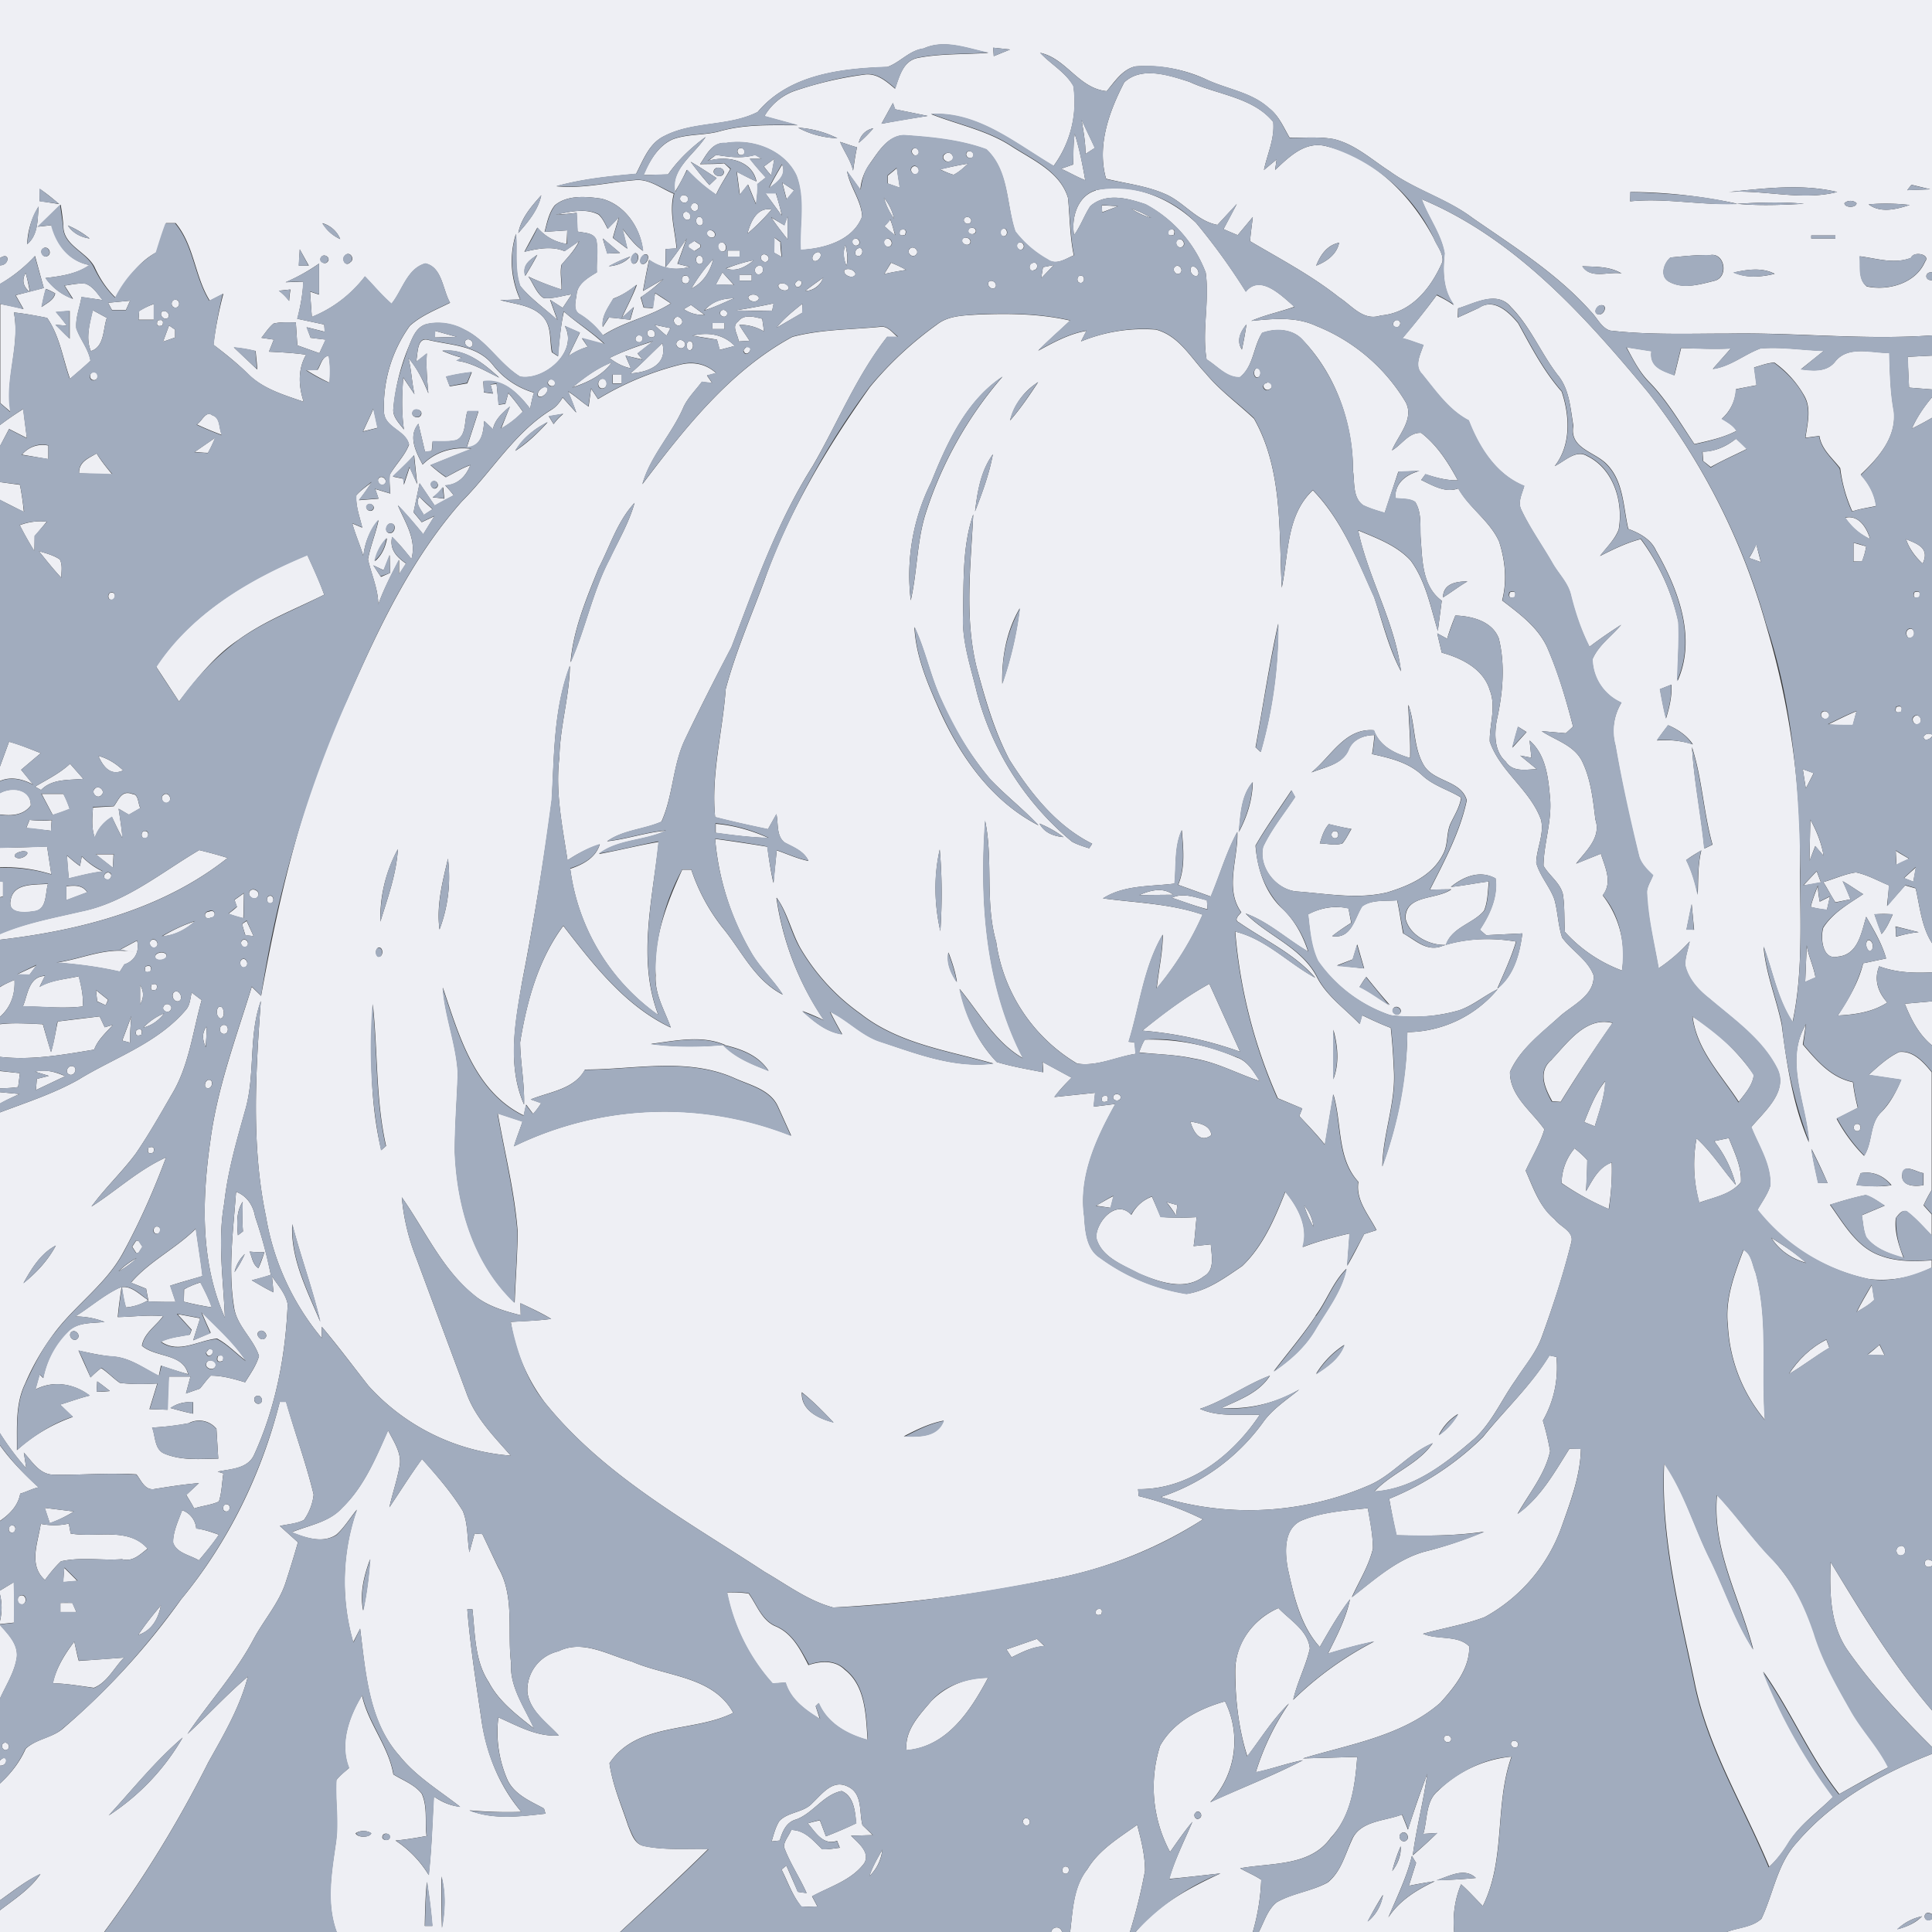
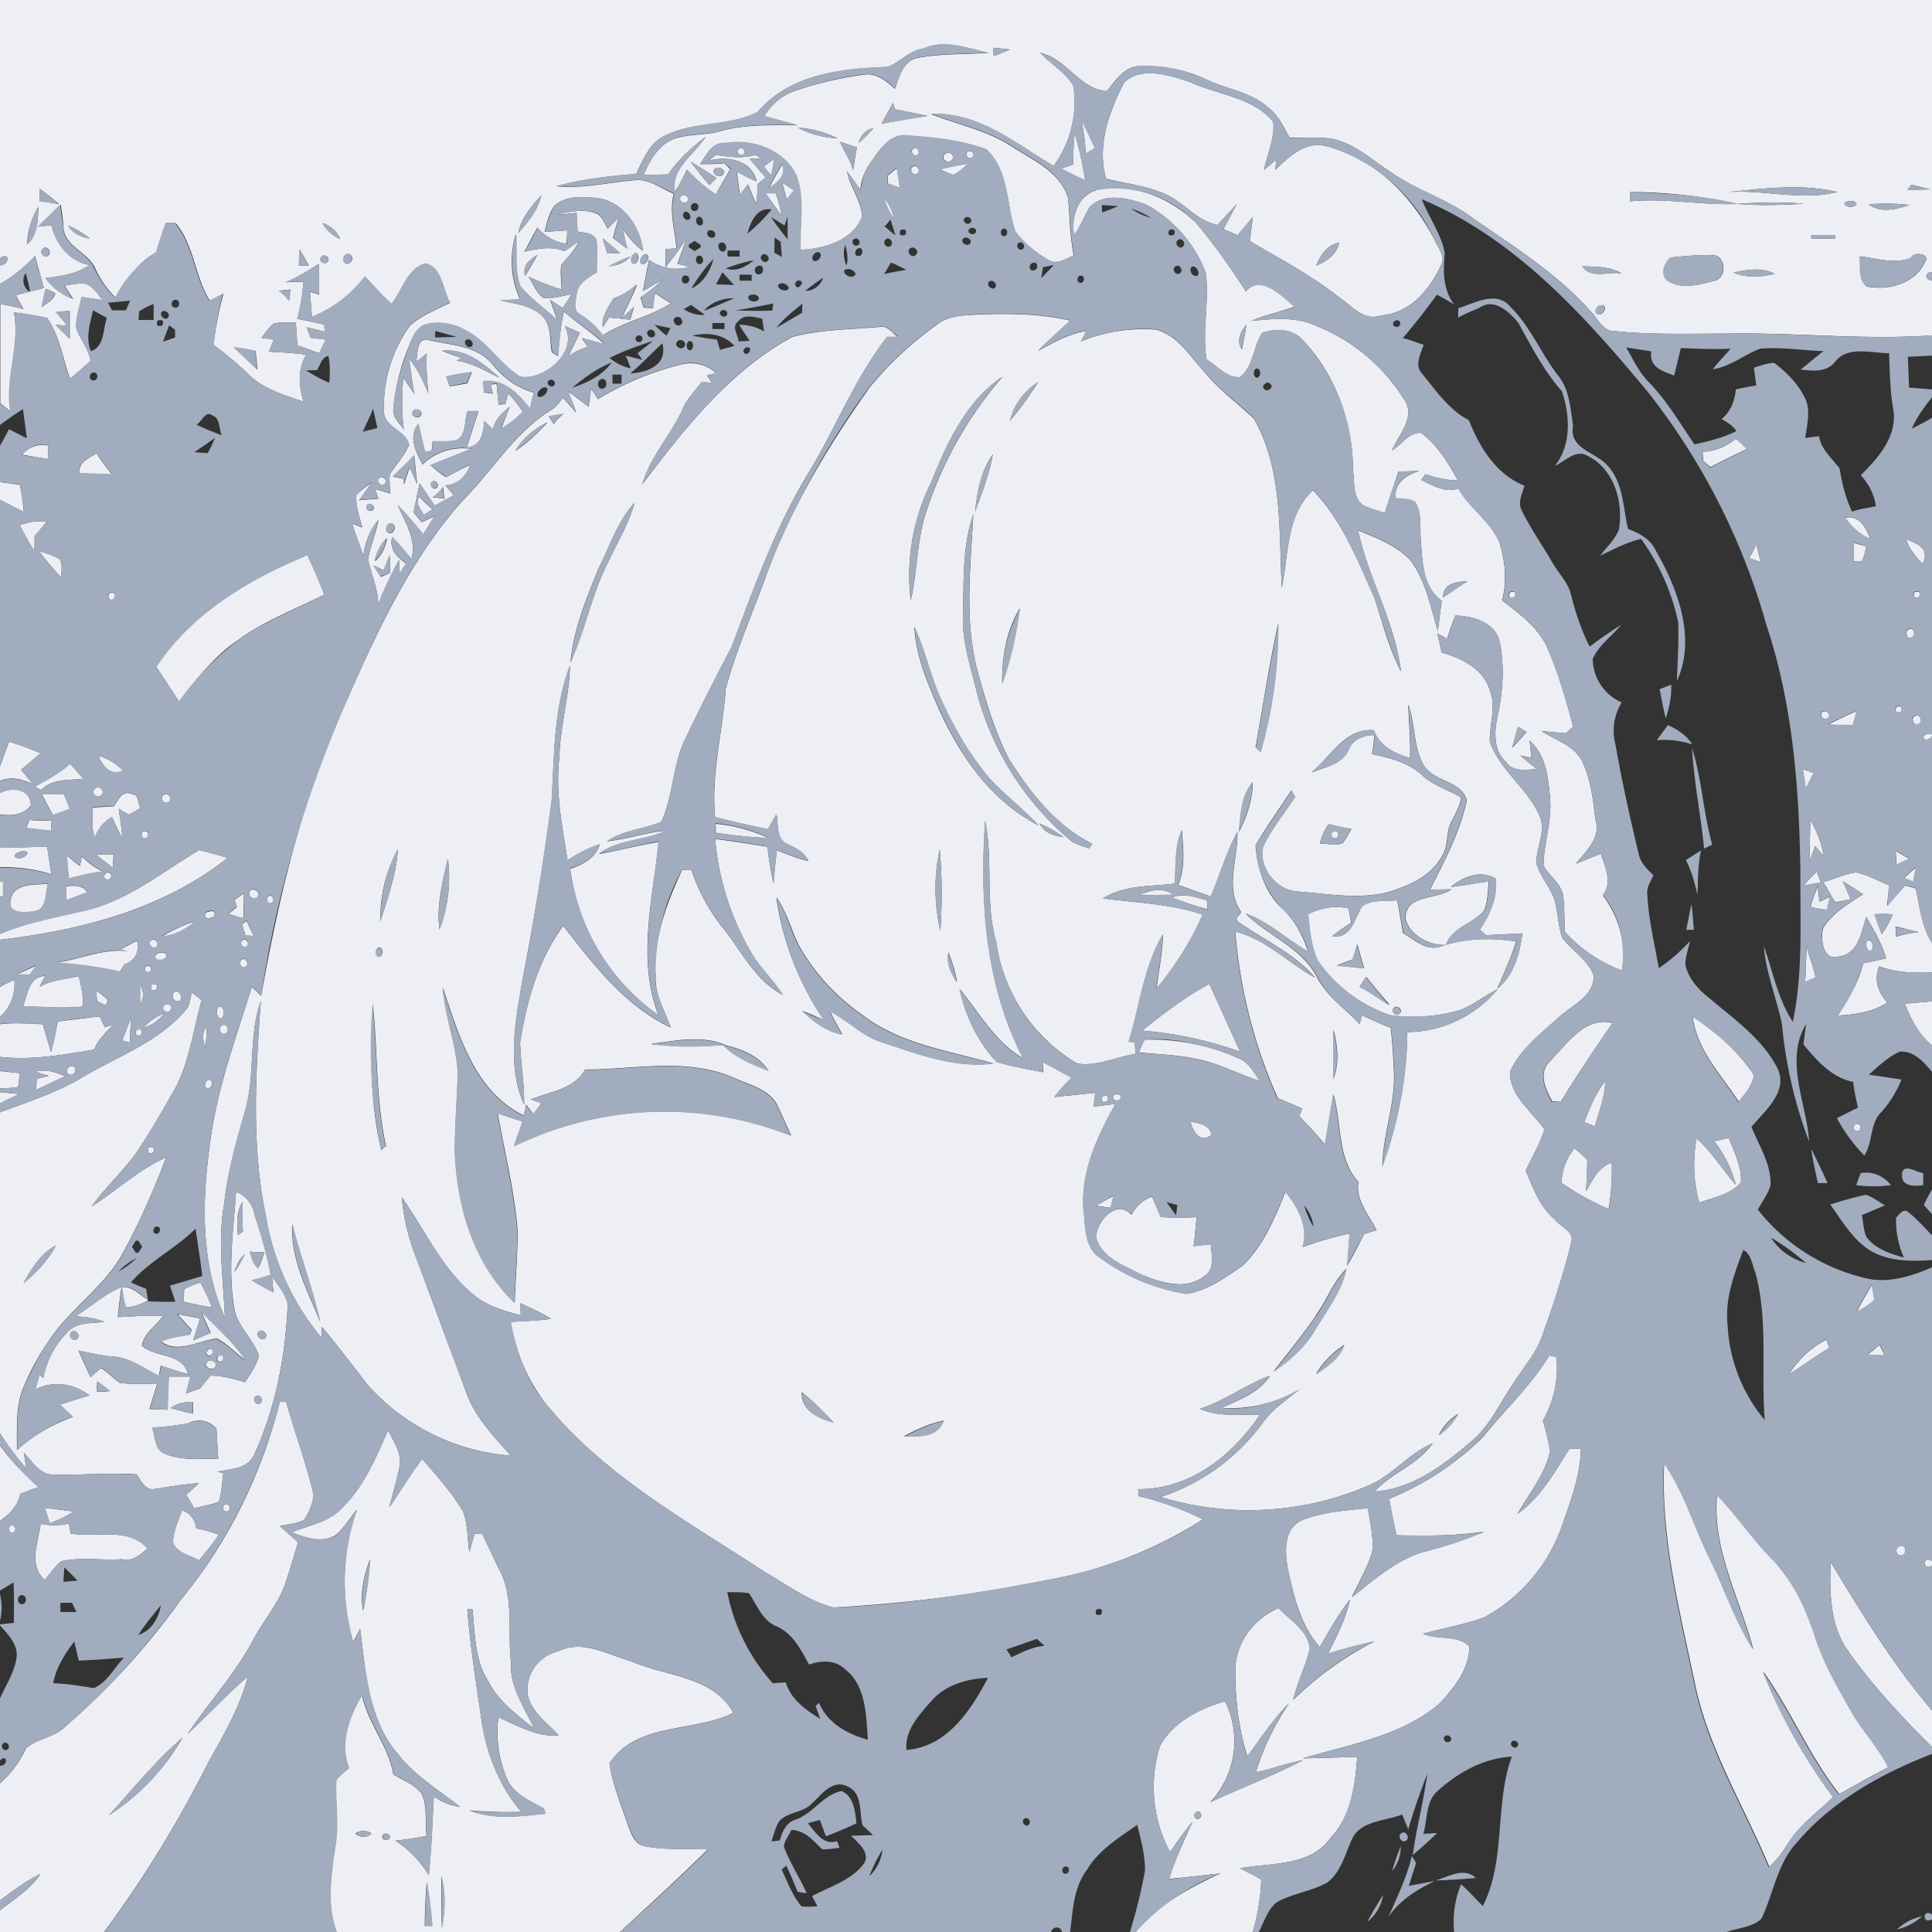
<svg xmlns="http://www.w3.org/2000/svg" width="640pt" height="640pt" viewBox="0 0 640 640">
  <rect x="0" y="0" width="640" height="640" fill="#333333" stroke="none" />
  <g fill="#eeeff4">
    <path id="thumbnail-bg0" d="M0 0h640v90.2c-2.5-.2-2.5 2.8 0 2.6v18.3c-22.5 1.6-45-1-67.5-.6-13 0-26.2.5-39.2-1-2.9-1-4.2-4.2-6.3-6.3-11.1-12.5-25.5-21.5-39.2-31-8.5-6.4-19-9.3-27.5-15.5-5.9-3.8-11.4-8.9-18.4-10.6-4.8-.9-9.8-.4-14.7-.5-2-3.4-3.6-7.4-7-9.9-5.5-5-13.3-6.1-20-9.1a47.8 47.8 0 0 0-24.1-4.6c-4.3 1-6.8 5-9.5 8.2-9.3-.9-13.3-10.8-22-12.7 3.5 3.8 8.4 6.4 11 11A36 36 0 0 1 349 55c-12.6-7.4-25-18-40.6-17.2 8.8 3.5 18.3 5.3 26.4 10.5 7 4.6 16.4 8.5 19 17.3.6 6.3.6 12.8 1.9 19C353 85.7 350 88 347 86a35 35 0 0 1-10.7-9.3c-3-9-2-20-9.6-27.2-8.7-3.2-18.2-4-27.4-4.7-5.4.3-8.4 5.6-11.2 9.5a17 17 0 0 0-3.1 8.6l-4.4-6.2c.9 5.2 4.7 9.7 5 15-3 8-12.6 10.7-20.4 11.1-.5-8 1.5-16.8-1.4-24.6-4-8.5-14.5-12.3-23.4-10.8-4.6-.4-6.4 4-8.5 7 2.7-.1 5.3 0 8-.3l2 1.9c-1.5 2.8-3.4 5.5-4.7 8.5a59.7 59.7 0 0 1-9.7-8.2c-1.2 2.6-2.5 5-4 7.4-1.4-7.8 6.5-12.5 10.2-18.3-4.7 3.5-9 7.5-12.4 12.4l-8.2.2c2.1-4.7 4.9-9.8 9.9-11.9 5-1.8 10.4-1.2 15.4-2.6 8.4-2.4 17.2-2 25.8-2l-11-3a19 19 0 0 1 9.8-8.3 120 120 0 0 1 23.5-5.5c4-.5 7.2 2.3 10 4.7 1.4-4 2.6-9.2 7.5-10.2 7.6-1.5 15.6-1.1 23.4-1.7-7-1.4-14.5-4.6-21.5-1.4-4.7.6-7.7 4.6-12 6.1-15.2.5-32.4 2.4-42.9 14.9-9.6 4.9-21.4 3-31 8-5 2.4-6.9 7.9-9.3 12.5-8.9.8-17.8 1.7-26.4 4.1 8.7.9 17.3-1.3 25.9-2 4.8-.6 8.8 2.8 13 4.5-1.6 6 .4 12 .9 18.1l-3.6.2-.1 6.1c2.5-3 4.8-6.3 7-9.5l-3 8.3 4 1c-4.7 1.4-9.4.5-13.4-2.3a275 275 0 0 0-2 10.3l6.7-3.9a49.5 49.5 0 0 1-7.5 6l1 3.4 3 .2.8-5 5.2 3.4c-7 4.5-15.5 6-22.5 10.6a27.6 27.6 0 0 0-7.7-7c-2.3-1.3-1.3-4.4-1-6.5.2-3.6 3.9-5.7 6.7-7.4-.2-3.6.5-7.2-.2-10.8-1-2.4-4-2.2-6.2-2.7l-.3-6.2c-2.3.3-4.7.5-7 .6 4.7-.9 9.8-2.3 14.3 0 1.4 1.3 2.1 3 3 4.7L205 72a282 282 0 0 0-2 6.8l4.8 3.6-1.6-6.6c2 2.6 4 5.4 6.8 7.3-.8-7.7-6.1-15.4-13.8-17.3-5-.7-11.2-1.3-15.4 2.2-2 2.5-2.6 5.8-3.4 8.8l7.5-.5-.2 4.5c-3.9-.6-7.2-2.5-9.7-5.4l-4.3 8c4.4-1 9-2 13.3-.2l4.8-3.3c-1.4 3-3.7 5.3-5.8 7.8-.6 2.6.1 5.5 0 8.2a87.2 87.2 0 0 1-11-4.3c1.7 2.3 2.6 5.4 5 7.1 3.1.4 6.3-.8 9.4-1.2l-3 4.5-4.2-2.7 2.4 6.7c-4-3.7-8.8-7-12.3-11.3-2-5.5-.9-11.5-1.4-17.2a30.2 30.2 0 0 0 1.4 21.7l-6.6.2c4.9 1.4 10.7 1.6 14.3 5.7 2.8 3.2 2 7.7 2.8 11.6l2 1.3c.5-5 .9-10 2-14.8 4.3 3.8 9.3 6.9 13.5 10.9l-7.5-2 1.9 2.8a22 22 0 0 0-6.4 3.1l3.8-7.8-5-2.2c4.6 8.5-6.7 18.2-14.8 16.8-7-4.3-11-12-18.5-15.6-3.7-2-8.4-2.8-12.6-1.8-3.5 1-4.7 4.8-6 7.9a71.2 71.2 0 0 0-4.9 20.1c-.3 2.8 2 4.8 3.5 6.9-.8-5.8-.7-11.5-.2-17.2l3.7 5.5c-.9-4-1-8-2-12 3 3.5 4.9 7.5 6.6 11.7-.4-4.4-.8-8.8-.5-13.2-1.2 1-2.4 2-3.6 2.8.7-2.3.1-8.3 4-7.3 7.3 1.8 16.2 1.7 21.4 8.2 3.5 4.5 8.2 7.7 13.7 9.3-.6 1.7-.9 3.5-1.3 5.3-3.8-4.9-8.7-10-15.5-9l.2 3.6 3 .4-.8-3 2-.2.7 6.9 2.2-.3 1-3.6c1.7 2 3.3 4 4.8 6.2a30.6 30.6 0 0 1-7.2 5.6l2.9-7.3c-2.4 2-5 4.3-5.6 7.5l-2.9-2.7c-.3 3.7-.7 8.3-5.8 8.8l3.9-12-3.6-.1c-1.2 2.8-.2 8-3.7 9.6-2.6.6-5.3.5-7.9.5l-.3 3.1-2.2.3-2.2-9.3c-3.5 4.2-.8 9.4 1.4 13.5 4.3-4.3 10.2-6 16.2-5.2l-13.6 5.4c1.6 1.4 3.3 2.8 5.1 4 2.7-1.4 5.3-3 8.1-4-1.4 3.6-4.1 6.5-8.3 6.7 1 1.1 2 2.2 2.8 3.3l-6.3 3.4-5-7.4-2 9.6 2.7 3.3 4.2-2-3.7 6c-2.7-3.3-5.5-6.6-8.4-9.6 2.4 5.7 6.3 11.3 4.5 17.8-2-2.5-4-5-6.4-7.3-1 4.3 1.8 6.8 4.6 8.8l-2.3 3.6v-4.8c-2.6 4.9-5.1 9.7-6.9 14.8 0-5.2-2.3-10-3.4-15 .8-4.4 2.6-8.6 3.5-13a21.2 21.2 0 0 0-5 12c-1.1-3.7-2.7-7.2-3.7-10.9l3.3 1.4c-.8-3.5-2.2-7-2-10.7 1.5-1.7 3.4-3 5.1-4.3-1.3 2-2.7 4-4.2 5.9l6.5-.5-1.1-3.2 5 1.5c-.1-2-.4-4.1-.2-6.2 2-3.5 5-6.3 6.4-10-1.1-4.8-8.1-5.6-8.3-10.8a45.8 45.8 0 0 1 8.6-28.6c3.8-3.4 8.7-5.3 13.3-7.6-2.5-4.3-2.6-11.8-8.2-13-6 1.7-7.6 8.9-11.2 13.4-3.2-2.8-5.9-6-8.8-9.1a41.8 41.8 0 0 1-17.6 13.4l-.6-8.4 3 1V87.3a61.6 61.6 0 0 1-11.1 6.2l5.9-.2c-.2 4.2-1 8.3-2 12.3l8.9 1.9.2 2.4-6-1.5 1.3 3.5 5 .6-2.1 4.5-7.3-2.6-.5-7.6c-2.4 0-5-.2-7.4.4-1.6 1.3-2.7 3.1-4 4.7l4.1.6-1.6 4c4 .2 8.2.4 12.3 1-2.8 4.9-2.5 10.4-.8 15.6-6.3-2.2-13-4.1-18-8.8-3.7-3.7-7.8-7-11.9-10.1A127 127 0 0 1 74 97.3l-4.5 2.3c-5-8-5.1-18.2-11.3-25.7h-3.2c-1.2 3.2-2.1 6.5-3.2 9.7-6.2 3.3-10 9.3-13.5 15-3-2.9-5.3-6.4-7-10.2-2.7-5.1-10.4-7.1-10.3-13.6-.2-2.4-.5-4.7-.9-7l-7.5 7.3 4.5-.5c1.7 6.3 5.7 11.9 12.6 13.2-4.3 3-9.6 3.7-14.6 4.3a19 19 0 0 0 9.1 6.9l-2.8-4.4c2.3-.3 4.7-.9 7-.6 2.6 1 4 3.5 5.6 5.4l-7-1c-.5 3.3-2 6.7-1.7 10.3 1.2 3.7 4 6.8 4.7 10.8-2.2 2.1-4.5 4-6.8 6-2.4-6.7-3.4-14.2-7.6-20.2-3.6-.7-7.2-1.4-11-1.8 2.2 11-3.1 22-1 33l-3.5-3v-32.8c2.6.5 5.2 1 7.7 1.7l-2.6-4.6 9.3-2.4-2.9-10.6A50.4 50.4 0 0 1 0 94.1v-6.2c3.2 0 3.4-4.7 0-2.4V0m329 15.8.2 2.8 5.4-2.2-5.6-.6m-33.2 18.3L292 41c5.1-1 10.2-1.8 15.3-2.6l-10.8-2.2-.7-2.1m-31.4 8.2c4 2.2 8.5 3.3 13 3.5-4-2-8.4-3.2-13-3.5m20.1 5a46 46 0 0 0 4.8-4.8 6 6 0 0 0-4.8 4.8m-6.2-.3c1.3 3.2 3.5 6.1 4.3 9.5.4-2.5.7-5.1 1.3-7.7-1.9-.5-3.7-1.2-5.6-1.8m-49.5 6.6c2 2.7 4 5.2 6.2 7.7l2.4-2.3c-2.8-1.8-5.6-3.7-8.6-5.4m7.8 2.6c-1 1.6 2 3 3 1.5 1-1.7-2-3-3-1.5m396.6 5-1.4 1.8 7.6-.3-6.2-1.5m-60.6 2.4c12-.8 24.3 3 36 0-11.8-2.8-24-1.2-36 0m-559.4-1-.1 4 6.5 1c-2.1-1.8-4.2-3.5-6.4-5m526.9 1-.1 3.1c11.8-1.2 23.6 1.4 35.5.8a172 172 0 0 0-35.4-3.9M171.7 77.2c3.2-3.7 6.5-7.5 7.6-12.5-3.3 3.7-6.7 7.6-7.6 12.5m403.7-9.7c7.4.7 14.8.4 22.2 0-7.4-.7-14.8-.4-22.2 0m35.6-.2c0 1.6 4 1.6 4 0-1-1-3-1-4 0m8 .4c4 3 9.3 1.6 13.6.2-4.5-.5-9-.6-13.6-.2M9 80.9c3.7-3.1 3.4-8.2 3.8-12.5A25.4 25.4 0 0 0 9 80.9m97.8-7a13 13 0 0 0 5.9 5.3 9.1 9.1 0 0 0-6-5.3m-84.2.8c1.6 2.5 4.3 3.9 7.2 4.3a30 30 0 0 0-7.2-4.3M600 78v1h8v-1h-8m-400.3 1c.4 1.7 1 3.3 1.5 5l4.2-.2-5.7-4.8M14.3 82.3c-1.5 1 .2 3.5 1.6 2.4 1.5-1-.2-3.5-1.6-2.4m85 .3L99 88h3.3l-3-5.4m111.1 1.3c-1.2.5-1.8 2.4-.8 3.4 1.7.6 2.7-3.2.8-3.5m-96 .8c-1.5 1 0 4 1.6 2.3 1.7-1 0-3.8-1.6-2.4m99-.1c-1 .5-1.7 2-1 2.9 2 1.1 3.5-3.7 1-3m353 .2c-4.3-.1-8.7.4-13 .8-2.3 1.9-3.6 6.3-.5 8 4.7 2.6 10.3.9 15.1-.3 4.7-1.2 3.4-9.4-1.5-8.5m66.6.9c-5.6 2.2-11.4.2-17-.5.4 3.3-.7 7.6 2.3 10 7.1 1.5 16.2-1 19.3-8.2 2-2.5-3.9-3.6-4.6-1.3m-526.7-.2c-1 1.3 1.3 2.8 2.2 1.4 1-1.3-1.3-2.8-2.2-1.4m67.6 6.2c1.4-2.3 2.8-4.6 4-7-2.2 1.6-5.1 3.2-4 7m27.7-3.2c2.7-.2 5.3-1.2 7.1-3.2-2.4.8-4.8 2-7.1 3.2m322.5 0c2.8 4.4 8.8 1.6 13 2.4-4-2.4-8.6-2.2-13-2.4m50 2c4.3 2 9.2 1.6 13.7.5-4.3-2.2-9.2-1.4-13.7-.4m-371 8.6c-1.7 3-4 5.9-3.5 9.4l2-3.1c2.3.1 4.7.5 7.1.7l1.2-4.2-4 3.6c1.7-3.7 3.6-7.2 5-11-2.4 1.9-5 3.6-7.8 4.6m-188-3.2c-.6 2-1 4-1.4 6 1.7-1.3 4-2.2 4.5-4.5-1-.6-2-1.1-3.1-1.5m77.2.6c1.3 1 2.4 2.1 3.4 3.4 0-1 .3-2.9.4-3.8l-3.8.4m437.9 4.8c-1.3.1-2.6 2.4-1 3 2 .7 3.6-3.3 1-3m-511.8 2.2a71 71 0 0 1 3.7 4.6l-3.8-.3c1.6 1.5 3 3.1 4.7 4.6V103l-4.6.4m59 11.7 7.7 7.3c0-1.6-.4-4.6-.5-6.1a52 52 0 0 0-7.2-1.2m69 1.1c2.2 1 4.3 1.7 6.5 2.3l-1.8 1c5.2.6 9.6 3.5 14.2 5.6-5.2-4.7-11.2-9.7-18.8-8.9m1.2 8.6 1.2 3.2 5.8-1 1.5-3.7a62 62 0 0 0-8.5 1.5m-11 11.5c-1 1.6 1.8 2.7 2.6 1.3 1-1.6-1.8-2.7-2.6-1.3m-6.6 21.6 3.4.7.2 2 1.9-5.8 2.5 5.6-1-9.6c-2.2 2.5-4.7 4.8-7 7.1m13 1.7c-1.2.8.2 3 1.4 2 1.2-.9-.2-2.9-1.4-2m.2 5.2c1 0 2.9.3 3.8.4l-.4-3.8c-1 1.3-2.1 2.4-3.4 3.3m-21.8 2.7c-.9 1.1 1 2.6 2 1.4.9-1.1-1-2.6-2-1.4m7.6 6c-1.3.4-1.9 2.8-.3 3.2 2.1.4 2.7-3.6.3-3.1m-5 12.4c2.3-1.9 3.5-4.7 4-7.6a16 16 0 0 0-4 7.6m4.9-2-2 5-3.4-1.6a295 295 0 0 0 2.5 3.8l3-1.3-.1-6Z" />
    <path id="thumbnail-bg1" d="M372.4 27.3c5.8-5.5 15-2.3 21.6-.2 9.2 4.3 21 5 27.8 13.3.5 5.6-2 10.6-3.1 15.9l4.2-3.5a199 199 0 0 0-.5 3.5c4.7-4.4 10-9.8 17.2-7.8 15.8 3.9 28 16.5 35.4 30.5 1 2.5 3.3 5 2.8 7.8-3.7 8.5-10.2 16.9-20.4 17.7-5.8 2-9.6-3.3-13.8-6-9.2-7.3-19.5-12.7-29.5-18.6.2-2.7.6-5.3.9-8l-5 6a251 251 0 0 1-4.7-2l4.4-8.3-6.4 6.9c-7-1.3-11.2-7.7-17.5-10.3-6.2-2.7-13-3.4-19.4-5-3.1-11 1-22.2 6-31.9M436 88c3.5-1.4 6.8-3.7 7.6-7.6-4 .8-6.2 4.1-7.6 7.6ZM358.3 39.7l4.4 9.3-3.1 2c0-3.8-.7-7.5-1.3-11.3ZM356 44.3c1.6 5 2.6 10.2 3.5 15.4-2.8-1.1-5.3-2.6-8-3.8l4-1.4c.1-3.4 0-6.8.5-10.2ZM245.1 49.1c1.4-.5 2.3 1.8.8 2.2-1.5.5-2.3-1.8-.8-2.2ZM302.5 49.3c1.3-.9 2.6 1.2 1.4 2-1.3.8-2.5-1.2-1.4-2ZM320.3 50.5c.8-1.1 2.8.1 2 1.4-.8 1.2-2.9-.1-2-1.4Z" />
    <path id="thumbnail-bg2" d="M237.2 51.3c4.3.7 8.7 1.3 13 0l2.1 1.3h-3.9a94 94 0 0 0 5.3 6.2l-2.8 2.2c.2 2.3-.2 4.5-.4 6.7l-2.7-6.6-2.7 3.4-1-7.6c2.2 1.1 4.3 2.3 6.5 3.2-1.5-7.2-10-8.6-16-6.8l2.6-2ZM313.3 50.9c1.5-1.2 3.6 1.5 1.6 2.4-1.6 1-3.6-1.4-1.6-2.4ZM253 55.2l3.5-2.6a111 111 0 0 1-1 5.5c-1-1-1.7-2-2.5-3ZM311.4 56.1c3-.7 6.1-1.4 9.3-1.9-1.5 1.4-3 2.8-4.8 3.7-1.5-.4-3-1.1-4.5-1.8ZM259.1 54.5c1.6 3.6-1.6 6-4.3 7.8 1.3-2.7 2.8-5.2 4.3-7.8ZM302.3 55.3c1.3-1 2.9 1.2 1.6 2.2-1.3 1-2.9-1.2-1.6-2.2ZM294.1 58.2l3-2.5 1 6.5-4-1.4v-2.6ZM259.3 60.6l3.8 2.5-2.5 3-1.4-5.4ZM363 63c12-2.7 24.6 2.5 33.2 10.8a212 212 0 0 1 16.5 22.8c4.8-6 12 1.5 16.1 5-4.7 1.7-9.7 2.7-14.3 4.7 7.2-.7 14.8-1.5 21.6 1.7a60.7 60.7 0 0 1 29.3 24.8c3.5 5.7-2.2 11.3-4.3 16.4 3.2-1.8 5.6-6.1 9.7-5.8 5.3 4.1 9 9.9 12.1 15.7-3.7.1-7.3-.9-10.7-2l-1.4 1.9c3.8 1.8 8 4.4 12.3 2.8 3.6 6.5 10.4 10.7 13.5 17.6 2 6.2 2.7 13 1 19.5 5.7 4.4 11.8 8.8 14.9 15.5 3.7 8.5 6.3 17.4 8.6 26.3l-2.4 2.2-8-.7c4.5 3 10.6 4.6 13.3 9.8 3 6 3.7 12.9 4.5 19.5 2 6-3.2 10.4-6.4 14.6l8.2-3.3c1.4 4.5 4 9.5.6 13.8a32 32 0 0 1 6.4 24.9 47.8 47.8 0 0 1-18.9-12.8c-.3-4.2 0-8.4-.7-12.6-1-3.8-4.5-6-6.4-9.3.1-7.4 2.8-14.7 2.2-22.2-.6-6.8-1.3-14.5-6.8-19.3l.6 5.7-3.7-.7 5.5 4.5c-3.6.1-8 1.1-10.3-2.5-3.8-3.4-3.8-9-3-13.6 2-8.9 2.9-18.3.7-27.2-2.2-5.7-8.8-7.4-14.4-7.6-1 2.6-2 5.1-2.7 7.7l-3.3-1.8 1.5 6.4c6.6 1.8 13.8 5.4 15.9 12.4 2.2 5.6-.1 11.3 0 17 3.4 10 13.4 16 17 26 1.1 4.8-1.5 9.4-1.6 14.2 1.2 4.4 4.5 7.9 6 12.1 1.2 4.2 1.2 8.6 2.6 12.7 3.2 4.4 8.5 7.3 10.4 12.5.4 6.7-7.1 9.9-11.2 13.6-6 5.5-13.2 10.8-16.5 18.4-.1 7.9 7.2 13 11.4 19-1.4 4.8-4.1 9.1-6.2 13.7 2.5 5.7 4.6 12 9.6 16.1 1.8 2.5 6.6 4 5.5 7.7-2.6 10.5-6 20.9-9.7 31.1-1.9 5.4-5.7 9.7-8.7 14.4-4.6 6.4-7.8 14-13.6 19.4-9.5 8.2-20.1 16.7-33.2 17.6 5.7-6.2 14.5-9 19.3-16-8 3.3-13.4 10.8-21.5 14.1a100 100 0 0 1-68.6 3.7 68 68 0 0 0 33.8-24.6c3.2-4.6 8-7.6 12.1-11a45 45 0 0 1-25.7 6.1c5.8-2.7 12.4-5 16-10.7-8 3-15 8.3-23.2 11 6.3 2.8 13.1 1.7 19.8 2-9 13.5-23.3 24.8-40.3 24.6l.2 2.3a101 101 0 0 1 21.3 7.7 141.2 141.2 0 0 1-52.1 20.2 477.3 477.3 0 0 1-70.4 9c-8.3-2.2-15.4-7.6-22.7-11.8-25.6-16.8-53.4-31.9-72.9-56.2a59.8 59.8 0 0 1-11.2-26.6c4.5-.3 9-.4 13.4-1-3.3-2-6.8-3.6-10.2-5.2l.1 4c-5.4-1.4-11.1-3-15.5-6.7-10.6-8.6-16.2-21.5-23.9-32.4.6 7 2.3 13.9 4.9 20.4l16.5 44.4c2.9 8.2 9.1 14.4 14.7 20.8A70.7 70.7 0 0 1 122 459c-5.1-6.5-10-13.1-15.4-19.5v3.8A84.8 84.8 0 0 1 88.1 403c-4.9-23.5-3.4-47.6-1.7-71.4-4.2 11.7-1.7 24.7-5.3 36.6-2.8 10-5.7 20-6.8 30.3-2.3 12.6-.3 25.4.2 38-8.2-18.3-7.6-39.2-4.8-58.7 2.3-17.5 8.5-34 13.7-50.9l3.1 3c6-33.4 13.9-67 28.4-97.9 10.2-23.2 21.1-46.7 38.1-65.9 10-10 17.3-22.6 29.4-30.2 1.8-1 3-2.6 4-4.2l4.5 5c-.8-2.4-1.8-4.7-2.7-7 2.4 1.5 4.4 3.4 6.8 5l.8-6 2.3 3.5a99 99 0 0 1 27.3-11.4c4.2-1.1 8.6-.2 11.8 2.8l-3 .8 1.7 2.5-3.4-.4c-2 2.7-4.5 5.1-6 8.2-3.8 9-11 16.2-13.7 25.7 14-18.5 29-37.6 49.7-48.8 9.4-2.5 19.3-2.4 28.9-3.3 2.6-.5 4.2 1.9 6 3.4l-3.5-.1c-10.2 13-16.4 28.5-24.7 42.8-11.8 18.6-19.1 39.5-26.9 60-5.3 10.1-10.5 20.3-15.4 30.6-4.1 8.6-3.9 18.6-7.8 27.2-5.8 2.6-12.6 2.7-18 6.5 6.6-.7 12.9-3 19.5-3.5-7.1 3.4-15.8 2.8-22.2 7.7 6.7-1.2 13.2-2.9 19.8-4-2 18.9-7.2 39-.1 57.4a70.4 70.4 0 0 1-29.2-48.5c4.2-1.4 8.4-3.6 9.8-8.1a43.2 43.2 0 0 0-10.7 5.3c-1.7-11.3-4.1-22.6-2.7-34 .2-10.3 3.3-20.2 3.5-30.4-5.4 14.2-5.2 29.5-6 44.4a983.2 983.2 0 0 1-9.8 60c-2.3 13.5-5.1 28 .6 40.9.2-7-1.2-13.8-1.3-20.6 2.2-13.6 6-27.4 14.3-38.6 10 12.9 20.5 26.6 35.6 33.7-2-5.7-5.4-11-5-17.3-.8-12.3 3.7-24 8.8-35h3a63.3 63.3 0 0 0 10.2 19c6.4 7.7 10.7 17.6 20.1 22.4-3.2-5-7.7-9-10.6-14.2a89.6 89.6 0 0 1-11.8-37.4 588 588 0 0 1 17.3 2.6c.5 4 1.1 8 2 12l1.1-10.8c3.5 1.2 6.9 2.8 10.5 3.5-1.5-3.3-5-4.5-7.9-6.1-2.8-2.2-2-6.2-2.7-9.4l-2.8 5c-5.8-1.2-11.7-2.5-17.5-4-1.4-14.2 2.5-28.3 3.5-42.4 3.3-12.4 8.4-24 12.8-36 8.2-23 20.8-44.2 35-64.1 6.4-7.8 14-14.8 22.2-20.7 3.8-3 9-3 13.6-3.3 10.2-.4 20.5-.3 30.5 2-3.5 3.4-7.2 6.5-10.6 10 5-2.7 10.2-5.6 16-6.6l-1.8 3.5a54.4 54.4 0 0 1 24.8-3.9c7.6 2 11.5 9.2 16.5 14.5 4.7 5.7 10.7 10 16 15 9.6 16.9 8.2 37.2 9.2 56 2.3-11 1.4-24 10.3-32.3 9.7 10 14.7 23 20.3 35.4 2.8 8.3 4.8 16.9 8.9 24.6-2-16.3-10.8-30.7-14.2-46.7 6.2 2.6 12.8 5 17.4 10 5 6.8 6.6 15.4 9 23.3l1.3-10c-6.6-4.8-6.4-13.6-7-21-.2-3.8.4-8.2-1.8-11.7-2-1.3-4.4-.9-6.6-1.2-.2-5.2 3.7-7.9 8-9.1l-7 .3-4.5 13.6c-2.4-.7-4.8-1.4-7.1-2.5-3.6-2.5-2.8-7.7-3.4-11.4 0-15.8-5.7-31.9-16.7-43.4-3.3-3.7-9-3.9-13.4-2.3-3 4.6-2.8 11.1-7.4 14.7-4.4.2-7.5-3.8-11-5.9-1.6-9.5 1-19.3-.3-28.8a43 43 0 0 0-19.9-22.6c-5.8-2-13.1-4-18.3.6-2 3-3.2 6.6-5.4 9.6-1-5.7 1.1-13 7.2-14.8m48.4 52.7c.6-2.8 1.1-5.5 1.5-8.3-2 2.4-3.4 5.4-1.5 8.3m-102.9 43.9a69.1 69.1 0 0 0-6.8 39.2c2.2-9.6 2-19.7 5-29a129.4 129.4 0 0 1 25.4-45.1c-12 8-18.4 21.9-23.6 34.9m26.1-20.4c3.5-4 6.4-8.3 9.3-12.7a21.1 21.1 0 0 0-9.3 12.7m-152.8-1.4 1.6 2.6c.9-1.3 2-2.4 3.2-3.4l-4.8.8m-11 11.4c4-2.6 7.4-5.9 10.6-9.4a25.6 25.6 0 0 0-10.7 9.4M323 169.4c2.4-6.2 4.7-12.4 5.9-18.9-4 5.5-5.1 12.3-5.9 18.9m-124.7 18.8c-4 10-8.4 20.3-9.3 31.2 5-11.2 7.3-23.5 13-34.3 2.9-6.1 6.4-12 8.2-18.5-5.7 6.1-8.1 14.3-11.9 21.6M319 204c-.3 8.8 2.6 17 4.6 25.4a95.7 95.7 0 0 0 31.5 49.4c1.8 1 3.8 1.6 5.7 2.2l1-1.5c-12-6-20.4-16.8-27.4-27.8-5-9.5-8-20-10.8-30.3-4.2-16.8-2-34-1.2-51-3.7 10.8-3.1 22.4-3.4 33.6m159-6.1c2.8-1.7 5.3-3.7 8.1-5.3-4.1 0-8 .9-8.1 5.3M332 226.5a121 121 0 0 0 5.8-25c-4.4 7.5-6 16.3-5.8 25m84 21.1 1.6 1.5a151 151 0 0 0 5.8-42.5c-3 13.6-5 27.3-7.5 41m-113-39.9c.5 9.9 4.5 19 8.4 27.8 7 15.4 17.3 30 32.7 37.9-5-5.4-11-10-16.1-15.4a107.7 107.7 0 0 1-16-26c-3.7-7.8-5.3-16.5-9-24.3m163.6 25.9c.2 5.8.8 11.7.6 17.5-5.1-1.5-10.1-3.9-12-9.2-9.6-.8-14.2 8.8-20.7 14 4.4-1.8 10.2-2.6 12.3-7.5 1.3-3.4 5-4.9 8.6-4.9-.2 2-.4 4.2-.8 6.3 5.9 1.3 12 2.7 16.6 7 3.7 3.5 8.7 4.8 12.9 7.4-.4 3-2.1 5.7-3.4 8.4-1.6 3.3-.8 7.2-2.6 10.4-3.6 7.2-11.3 10.4-18.4 12.6-10 2.4-20.2.4-30.2-.3-6.9-.7-12.6-8.2-11-14.8 2.8-6 7-11 10.6-16.5-.3-.5-1-1.6-1.2-2.2-4 6.1-8.3 12-11.9 18.3.6 7.6 3.1 15.6 9 21 4 3.8 6.7 8.8 8.4 14.1-7-4-13-9.8-20.7-12.6 7.4 7.5 18.5 11.2 23.6 21 3.2 6.3 9.3 10.5 14.2 15.6l.8-2.9c3.1 1.5 6.3 3 9.5 4.2.5 4.5.8 9 1 13.6.8 11-3.6 21.3-3.8 32.3 5.2-14.3 8.1-29.4 8.3-44.5a39.4 39.4 0 0 0 29.9-14.2c-4.4 2.1-8.1 5.4-12.8 7a55.6 55.6 0 0 1-22.8 1.6 48.2 48.2 0 0 1-24-18c-2.3-4.8-2.6-10.2-3.2-15.4 4.1-2.2 8.8-3 13.4-2l.9 4.8c-2.2 1.4-4.3 2.8-6.3 4.4 6.4 1 7.3-5.7 9.9-9.9 3.3-2.3 7.7-1.6 11.6-2 .8 3.7 1.3 7.4 2 11 3.8 2 7.2 5.7 12 4.5 8.1-2.9 16.9-3.2 25.4-1.8-1.6 5.4-4 10.4-6.2 15.6 5.5-4.4 7.4-11.5 8.3-18.3l-12 .6-2.1-1.8c3.3-5 6-10.8 5.2-17-5.2-2.9-10.6-.6-14.8 2.8 4.2-.4 8.4-1.3 12.6-1.8-.4 3.2-.3 6.6-1.6 9.7C488 306 481 307.1 479 313c-5.4.3-12.2-3.2-13.4-8.8 0-8 10.2-6 15.2-9.6l-7.1.1c4.8-9.5 10-19.1 12.2-29.6-1.9-6.7-11-6-14.3-11.7-3.5-6-2.7-13.3-5-19.8m36.3 7.1a148 148 0 0 0-1.9 7l4.7-5.2-2.9-1.8m-92.4 34.9c2.7-5 4.5-10.7 4.6-16.5-3.9 4.5-4 10.9-4.6 16.5m-84-4c-1.9 26.8 0 54.8 12.6 79-9.3-5.3-14.5-15-21.1-23 2 8.9 5.9 17.6 12.3 24.2 5 1.5 10.2 2.4 15.4 3.4l-.2-3.4 9.6 5.2c-2 2-4 4-5.7 6.4l13.5-1.4-.5 4.6 7.2-.9c-6.3 11.4-12.2 24-10.3 37.3.3 4.7.7 10.8 5.2 13.6a66 66 0 0 0 28.7 12c6.9-1 12.8-5.4 18.4-9.2 7-6.7 10.8-15.8 14.3-24.6 4.2 5 7.7 11.6 5.8 18.3 5-1.9 10.2-3.3 15.5-4.5l-.8 10.7c2-3.4 3.8-7 5.6-10.5l4.1-1.3c-2.5-5-7-9.9-6-16-7.2-7.8-5.4-19.4-8.3-29l-2.8 16.7c-2.6-3.3-5.6-6.4-8.5-9.5l1-2.5-8.1-3.4a169.3 169.3 0 0 1-14.1-55.2c10.2 2.5 17.5 10.4 26.5 15.3-6.9-8-16.7-12.4-25.2-18.3-2-.9 0-2.5.7-3.4-5.6-7.8-1-17.8-1.3-26.6-3.7 6.8-5.8 14.3-8.8 21.4l-10.8-3.9c2.4-5.7 1.7-12 1.2-18.1-2.5 5.5-1.8 11.8-2.4 17.7-7.9 1-16.7.4-23.7 4.9 11 1.5 22.3 1.7 33 5.4-3.9 8.8-9 17-15.2 24.4.6-6 2-11.8 2-17.8-6.4 10.9-7.6 23.6-11.3 35.5l2 .2.3 3.8c-6.4 1-12.9 4.3-19.4 3.2A56 56 0 0 1 330 312c-3.8-13.2-.9-27-3.7-40.3m18 1c1.6 3.2 4.8 4.3 8 4.6a36 36 0 0 0-8-4.5m95.9.2c-1.6 1.8-2.3 4.1-3 6.4 2.4 0 5 .8 7.5 0 1.2-1.4 2-3.2 3-4.8-2.5-.4-5.1-1-7.5-1.6M126 305.3c2.4-7.8 5.3-15.7 5.8-24a47.8 47.8 0 0 0-5.8 24m185.5 3.2c.6-9 .6-18.1-.2-27.1-2 8.9-1.8 18.2.2 27m-163.1-24c-1.8 7.7-3.9 15.6-2.8 23.5a49 49 0 0 0 2.8-23.4m108.8 13A96.2 96.2 0 0 0 273 338c-2.4-1.2-4.8-2.2-7.2-3.1 3.8 3.4 7.9 7 13.2 7.7-1.4-2.5-2.8-5-4-7.5 6 2.8 10.5 8 16.8 10 12 4 24.3 8.8 37.3 7.2-15-4.3-31.3-6.5-44-16.5a70 70 0 0 1-20-21.8c-3-5.4-4.2-11.6-7.8-16.6m-132 16.5c-1 .6-1 2.4 0 3 1.8.3 1.8-3.4 0-3m324.3-1-1.5 4.9-5.2 2 9 1-2.3-8m-132.6 12.5c-.5-3.4-1.6-6.6-2.8-9.8-.7 3.5.8 6.9 2.8 9.8m135.6-1.7c-.8 1-1.5 2.2-2.2 3.3 3.5 1.7 6.6 4 10 6-2.7-3-5.3-6.2-7.8-9.3m-305.9 3.5c.7 9.7 4.5 18.8 5 28.5-.3 8.6-1 17.2-1 25.9.7 18.2 6.2 37.1 19.8 50 .3-7.8.9-15.6 1-23.4-1-13.3-4.3-26.2-6.6-39.3l8.2 2.7c-.9 2.8-2 5.4-2.8 8.2a113.9 113.9 0 0 1 91.8-3.5l-4.4-9.7c-2.6-5.7-9.5-7.1-14.7-9.5-15.6-6.8-32.8-2.7-49.2-2.7-3.6 6.6-11.6 7.3-18 9.9l3.5 1.2c-.8 1.3-1.7 2.5-2.7 3.6l-2.3-3.1-.8 3.6c-16.3-7.9-21.5-26.6-26.8-42.4m-23.2 5.5c-.8 16.1-1 32.6 2.8 48.4l1.6-1.4c-3.5-15.4-2.7-31.4-4.4-47m338.1 1.4c-1 1.3 1.2 2.9 2.2 1.6 1-1.3-1.2-2.9-2.2-1.6m-19.9 7.1v16.4c2-5.2 1.5-11 0-16.4m-226 4.7c8 1.1 16.3 1 24.4.3-7.8-3.3-16.4-1.3-24.5-.3m24 .3c4 4.3 9.7 6.5 15 8.6-3.4-5.2-9.2-7.3-15-8.6M106.1 438c-2.5-11-6.5-21.6-9.3-32.5-.6 11.5 5 22.1 9.3 32.4m329.7-2c-4.2 6.4-9.3 12.3-13.9 18.4 5.4-3.7 10.3-8 13.7-13.7 3.8-6.5 8.8-12.7 10.4-20.3-4.5 4.4-6.5 10.6-10.2 15.5m0 19.4c4-2.5 7.9-5.2 9.5-9.7a30 30 0 0 0-9.4 9.7m-170.3 6c-.3 6 5.5 8.7 10.5 10-3.3-3.5-6.7-7-10.5-10m211 14.2c2.7-1.8 4.8-4.3 6.4-7a17 17 0 0 0-6.4 7m-177.2.4c5 .1 11 .4 13.2-5.2-4.7.9-9 3-13.2 5.2ZM253.6 64h3.4c.8 2.5 1.5 5 2 7.5l-5.4-7.4ZM225.5 65.1c1-1.3 3.3.3 2.2 1.6-1 1.3-3.2-.3-2.2-1.6ZM292.8 65.5c1.7 2 2.8 4.4 3.4 7a21.4 21.4 0 0 1-3.4-7Z" />
-     <path id="thumbnail-bg3" d="M471 66c31 13 54 38.7 75 64A221.3 221.3 0 0 1 585 207a267.5 267.5 0 0 1 11.3 81.7c0 16.6 1 33.5-2.5 49.9-5-7.6-6.5-16.7-9.6-25 .7 8.8 4.2 17.1 6 25.8 1.7 13.2 3.7 26.6 9 39-.8-12.9-8.3-27-1-39l-1 6.6c4.6 5.4 9.3 11 16.6 12.5.3 2.8.9 5.7 1.6 8.5l-7 3.6c2.4 4.5 5.5 8.7 9.1 12.3 2.9-4.5 1.7-10.7 5.7-14.5 3-3 5-6.9 6.6-10.7l-10.8-1.6c3.1-2.8 6.3-5.8 10.1-7.6 4.7-.5 8.1 3.4 10.8 6.7v39c-1 1.6-1.9 3.3-2.7 5.1l2.7 3v7c-2.6-2.7-5.2-5.7-8.3-8-1.7-.6-2.7 1.1-3.6 2.2-.5 4.6 1 9 2.6 13.3-4.5-1.4-9.4-3-12.4-6.9-1-2.3-1-4.8-1.5-7.3l7.6-3.2c-2-1.3-4-2.8-6.3-3.5-4 .8-8 2-11.8 3.2 4.6 6.4 8.9 14.2 16.8 16.9 5.3 2 11.3 1.9 16.9 1.5v2.4a36.2 36.2 0 0 1-20.8 3.8 64.1 64.1 0 0 1-37-22.8c1.5-2.7 3.4-5.2 4.3-8.1.3-7-3.8-13-6.3-19.4 4.3-5.2 12.2-11.6 8.7-19.2-5-9.9-14.4-16.4-22.6-23.4-3.6-2.8-7-6.5-8-11.1 0-2.7 1-5.2 1.5-7.8-3 3.3-6.5 6.4-10.3 8.9-1.4-8-3.4-16-3.9-24.3-.3-2.4 1.3-4.4 2-6.5-2-2-4.1-4-4.7-6.8-3-12-5.6-24-7.7-36.2a18 18 0 0 1 2-14.2 16 16 0 0 1-9.6-14.4c2-4.7 6.4-7.7 9.5-11.4-3.6 2.3-7.1 4.7-10.5 7.3a78.7 78.7 0 0 1-6.2-17.3c-1-4-4-6.8-6-10.3-3.4-6-7.4-11.5-10.3-17.7-1.4-2.6.2-5.4.9-8-9.3-3.8-15-12.7-18.4-21.7-6.6-3.4-11-9.8-15.5-15.4-2.7-2.8-.4-6.6.5-9.6-2.4-.7-4.6-1.7-7-2.2 4-4.7 7.8-9.4 11.4-14.3 2 1 3.9 2 5.7 3.3-3.7-5.1-3.7-11.2-3.1-17.1-1.1-6.4-5.3-11.8-7.5-17.8m12 36-.1 3 7-3.2c4.9-3.4 10 1.4 13 5.1 4.3 7.8 8.4 15.8 14.4 22.6 2.7 7.9 3.2 17.8-2.3 24.7 3.4-1.6 7-5.6 10.8-3.3 8.8 4.3 12 15.3 10.4 24.3-1.3 3.4-4 5.9-6.2 8.8 4.4-2.2 8.8-4.4 13.5-5.6A72.4 72.4 0 0 1 556 206c.3 6.5-.2 13-.3 19.6 6.4-14.2.2-30.5-7.1-43.2-1.7-3.8-5.5-5.8-9.2-7.2-1.7-7.2-1.5-15.7-7.1-21.4-4-4.2-12.5-5.2-11.1-12.8-1-5.8-1.3-12.2-5.3-16.9-5.5-7.2-9-16-15.4-22.4-4.5-5.5-11.8-1.3-17.3.4m66.7 126.2c.6 3.3 1.2 6.5 2 9.7 1.1-3.6 2-7.3 1.8-11.2l-3.8 1.5m2.7 12c-1.3 1.6-2.5 3.2-3.7 5 4-.3 8 0 11.9 1.3-2-3-5-5-8.3-6.4m8 7.3c.7 11.3 3 22.4 4.1 33.6l2.7-1.3c-3-10.6-3.4-21.8-6.8-32.3m-1.9 37.4c1.8 3.6 3 7.5 3.8 11.5.2-5 0-9.9 1.2-14.7-1.7 1-3.4 2-5 3.2m0 23 2.6.1-.8-8.5-1.7 8.4m41.4 72.7c.5 3.8 1.4 7.5 2.2 11.2l3.1.1c-1.6-3.8-3.4-7.5-5.3-11.3m30 8.5c-.3 4 4.4 4 7.1 3.5v-4c-2.3-.2-6.6-3.5-7 .5m-13.8-.5a68 68 0 0 0-1.4 4c3.9.3 7.8.7 11.6 0-2.5-3-6-4.7-10.1-4ZM230.1 67.3c1.7 0 1.6 2.7 0 2.6-1.7 0-1.6-2.7 0-2.6ZM365 68l5.4.3a168 168 0 0 1-5.3 2L365 68ZM247.6 77.4c1-3.8 3.1-8.9 8-8a67.4 67.4 0 0 1-8 8ZM374.5 69c2.4.8 4.7 1.9 6.9 3.2-2.5-.7-4.8-1.8-6.9-3.2ZM226.6 70.4c1.3-1 2.9 1.2 1.8 2.2-1.3 1-2.9-1.2-1.8-2.2ZM231.2 71.9c1.7-.7 2.5 2.8.6 2.8-1.3-.2-1.6-2.1-.6-2.8ZM255.4 72l4.4 2.6 1.1-3v7.7c-1.9-2.4-3.8-4.8-5.5-7.4ZM319.5 72.3c1-1.2 2.9.3 2 1.4-1 1.2-2.9-.3-2-1.4ZM292.9 75a19 19 0 0 0 2-2.3c.7 1.7 1.1 3.4 1.6 5.2-1.3-.9-2.4-2-3.6-3ZM332.2 75.8c1.4-.5 1.9 2 .6 2.4-1.4.5-2-2-.6-2.4ZM234.4 76.6c1-1.1 3.2.6 2.2 1.8-1 1-3.2-.6-2.2-1.8ZM298.2 76.2c1.6-.5 2.2 0 1.6 1.6-1.6.5-2.2 0-1.6-1.6ZM320.8 76.2c.4-1.3 2.8-.8 2.4.6-.5 1.3-2.9.8-2.4-.6ZM387.2 76.2c1.6-.5 2.2 0 1.6 1.6-1.6.5-2.2 0-1.6-1.6ZM256.5 78.7l2 1.5c0 1.6.2 3.2.4 4.9l-2.5-1.4.1-5ZM283.1 79.1c1.4-.5 2.3 1.8.8 2.2-1.4.5-2.3-1.8-.8-2.2ZM293.3 79.3c1.3-1 2.9 1.2 1.6 2.2-1.3 1-2.9-1.2-1.6-2.2ZM318.8 79.2c.9-1.2 3.3 0 2.5 1.4-.8 1.2-3.2 0-2.5-1.4ZM390.1 79.5c1.3-1 2.9 1.2 1.6 2.2-1.3 1-2.9-1.2-1.6-2.2ZM228 81.1l2-1.3 2 1.3v.8l-2 1.3-2-1.3v-.8ZM238.4 80.5c1.7-1 2.8 1.8 1.5 2.7-1.6.8-2.8-1.9-1.5-2.7ZM337.3 80.5c1.1-.9 2.6 1 1.4 2-1.1.9-2.6-1-1.4-2ZM280.4 88a9.3 9.3 0 0 1-.4-6.9c.6 2.2 1 4.6.4 6.9ZM284.2 82.3c2-.9 1.9 2.8 0 2.5-1.4-.1-1-2.1 0-2.5ZM301.4 82.4c1.2-1.3 3.4.8 2 2-1.2 1.3-3.3-.8-2-2ZM241 83h4v2h-4v-2ZM271.1 83.5c2 .6-.2 3.8-1.7 2.8-.9-1.1.4-2.8 1.7-2.8ZM231.2 84.8c1.4-.7 2.4 1.8 1.1 2.5-1.5.9-2.4-1.7-1.1-2.5ZM252.3 84.6c1-1.1 3.2.6 2 1.8-1 1.2-3-.6-2-1.8ZM229 95.6c2.1-3.5 4.5-6.9 7.3-9.8-1 4-3.3 7.9-7.3 9.8ZM240.4 89c3-1.2 6.1-2.2 9.3-2.8-2.6 2.2-5.9 4-9.3 2.7ZM295.1 87c1.8.7 3.5 1.5 5.1 2.4-2.4.4-4.9.8-7.3 1.4l2.3-3.8ZM342.1 87.1c1.8-.6 2 2.1.4 2.4-1.7.7-2-2-.4-2.4ZM251 88c2-.7 2.4 2.3.8 2.8-1.9.7-2.4-2.3-.7-2.7ZM345.5 88.5l3.6-.7-4.2 4.4.6-3.7ZM389.3 88.3c1.3-1 2.9 1.2 1.6 2.2-1.3 1-2.9-1.2-1.6-2.2ZM394.7 88.4c1.4-.7 3 1.8 2 2.9-1.6.7-3-1.7-2-2.9ZM279.7 89.5c1.2-.9 3.4-.1 3.7 1.3-.6 1.9-4.3.4-3.7-1.3ZM239.3 90.2l3.8 4.2-6-.1 2.2-4.1ZM10 96.8c-2.3-1.7-2.9-4-1.5-6.4a70 70 0 0 1 1.4 6.4ZM227.1 91.3c1.7 0 1.6 2.7 0 2.6-1.7 0-1.6-2.7 0-2.6ZM245 91h4v2h-4v-2ZM358 91.3c1.6 0 1.3 2.5 0 2.4-1.6 0-1.3-2.5 0-2.4ZM266.7 96.4c2-1.6 4-3 6-4.4a6.6 6.6 0 0 1-6 4.4ZM264.1 93c3.4-.6 0 4.2-.8 1l.8-1ZM327.6 93.3c1.2-1 3.1.9 2 2-1 1-3-.8-2-2ZM257.9 94.3c1-1 3-.3 3.4 1-.3 1.8-4 .7-3.4-1ZM248 98.2c.8-1 3-.8 3.4.5-.2 1.9-3.9 1.3-3.5-.5ZM35.8 100.3l7.3-.7-1.4 3.1h-4.6l-1.3-2.4ZM58.1 99.3c1.7 0 1.6 2.7 0 2.6-1.7 0-1.6-2.7 0-2.6ZM233.3 102.9c2.5-3 6-4.1 9.9-4.1-3.3 1.4-6.5 3-9.9 4ZM243.7 102.8a213 213 0 0 0 12.6-2.3l-.5 2.4h-12ZM46 103.1c1.6-1 3.2-1.8 5-2.4v5.2h-5.1l.2-2.8ZM226.5 102.4l2.4-1.4 4.5 3.3a11 11 0 0 1-6.9-1.9ZM257.2 108.6c2.4-3.1 5.6-5.6 8.6-8v3l-8.6 5ZM30.8 102.8l4.6 2.5c-1.3 3.5-.7 9.6-5.3 11-1.8-4.3-.4-9 .6-13.5ZM53.6 103.3c1.2-1 3.1.9 2 2-1 1-3-.8-2-2ZM238.7 103.2c.8-1.3 2.9 0 2 1.3-.8 1.1-2.8-.2-2-1.3ZM244.5 106.5c2-2.6 5.4-1.5 8-.9l.6 4.2a15.4 15.4 0 0 0-8.2-2.2c1 1.8 2.3 3.5 3.4 5.3l-3.6.2c-.2-2.2-2.5-5-.2-6.6ZM223.6 105.3c1.3-1.2 3.3 1 2 2.2-1.3 1.2-3.2-1-2-2.2ZM52.2 106.2c1.6-.5 2.1 0 1.6 1.6-1.6.5-2.1 0-1.6-1.6ZM463.1 106.1c1.5.5.5 2.8-.9 2.2-1.5-.5-.4-2.7 1-2.2ZM216.8 107.6l5.3 1.1-1.3 2.5a49.6 49.6 0 0 1-4-3.6ZM236 107h4v2h-4v-2ZM56 107.8l2 1.4v2.6l-4 1.4 2-5.4ZM215.2 109.3c1.5-.6 2.6 2 1 2.4-1.6.5-2.6-2-1-2.4ZM144.1 109.6l7.2 2-7.3.2.1-2.2ZM229.4 111.2c5-1.3 10.3-.5 14 3.4l-5 1.3-.9-3.4-8.1-1.3ZM212.1 111.1c1.6.5.5 2.8-.8 2.2-1.6-.5-.5-2.7.8-2.2ZM154.3 112.7c1.2-1 3 .8 2 2-1.1 1-3-.9-2-2ZM228.2 113c1.8-.3 1.8 3.3 0 3-1-.6-1-2.4 0-3ZM201.9 118.6c4.6-2.3 9.5-4 14.4-5.5l-5.1 4 1.6 2-5.6-1.3 1.8 4.2c-2.7-.5-5-1.8-7.1-3.4ZM224.3 113.2c1-1.5 3.5.2 2.4 1.6-1 1.5-3.5-.2-2.4-1.6ZM208.8 123.7c3.7-3.1 7-6.7 10.6-10 2 7.4-5.2 9.7-10.6 10ZM247.1 115c3.4-.6 0 4.2-.8 1l.8-1ZM538.8 115l8.3 1.3c-.8 5.4 4 6.6 7.6 8l2.2-9c5.5.1 11 .4 16.5.1l-6 6.8c5.9-.8 10.4-4.8 15.8-6.8 7-.6 14 .6 21 .8l-7.6 6.1c4 .5 8.4 1 11.2-2.4 4.3-5.6 12.1-3 18.1-3 .2 6.4.3 13 1.5 19.3.9 8.7-5.2 15.5-11 21 2.7 3 4.6 6.4 5.1 10.4-2.6.6-5.3.9-7.9 1.8a49.5 49.5 0 0 1-4-14.3c-2.6-3.4-6.2-6.2-6.9-10.7l-4.6.6c.6-4.5 2-9.5-.3-13.7a34 34 0 0 0-10-11.2c-2.3.1-4.5 1-6.7 1.6l.8 5.9-6.8 1.3a14 14 0 0 1-4.7 9.8c1.8 1.1 3.7 2.1 4.9 4-4.4 2.3-9.2 3.3-14 4.4-4.7-7-9-14.4-14.9-20.5-3.3-3.3-5.4-7.5-7.6-11.6ZM105.2 122.5c1.1-1.6 1.4-4.3 3.7-4.7.6 3 .5 6 .3 9a66.9 66.9 0 0 1-7.7-4.2l3.7-.1ZM632 118.2l8-.4V129l-7.6-.6-.5-10.2ZM189.7 128.3c4-3.4 8.2-6.4 13-8.3-3 4.3-8.1 6.7-13 8.3ZM416.2 122c1.8-.3 1.8 3.3 0 3-1-.6-1-2.4 0-3ZM31.1 123.3c1.7 0 1.6 2.7 0 2.6-1.7 0-1.6-2.7 0-2.6ZM203 124h3v3h-3v-3ZM199.3 125.5c1.9-.5 2.3 2.7.6 3.1-2 .5-2.3-2.6-.6-3.1ZM181.7 126.2c.8-1.3 2.9 0 2 1.3-.8 1.1-2.8-.2-2-1.3ZM419.3 127c1.3-1.1 3 1.1 1.3 1.9-1.4 1-3-1.2-1.3-2ZM180.3 128.2c2.8-.2-.2 4.2-2 3-.6-1.2.8-2.6 2-3ZM633.3 142c1.7-3.8 4-7.2 6.7-10.4v6.8a94 94 0 0 1-6.7 3.6ZM0 140.8c2.5-1.9 5-3.6 7.7-5.3l1.2 9.6-5.9-3-3 5.7v-7ZM120.3 142.9c1.1-2.6 2.4-5 3.4-7.6l1.4 6.4-4.8 1.2ZM65.2 140.6c1.7-1 3-4.8 5.2-3 2.8.8 2 4.6 3.2 6.5a111 111 0 0 1-8.4-3.5ZM64.5 149.7l6.8-4.7c-.7 1.7-1.5 3.4-2.4 5-1.5 0-3-.2-4.4-.3Z" />
    <path id="thumbnail-bg4" d="M564 149.6c4.2 0 8-1.8 11.1-4.3 1.3 1 2.4 2.2 3.6 3.4-4 2-8.1 3.8-12 6l-2.5-2-.2-3.1ZM7.3 150.6a8.8 8.8 0 0 1 8.7-3v4.5l-8.7-1.5ZM26.2 156.8c-.1-3.9 3.2-5 5.8-6.6 1.5 2.5 3.3 4.7 5.2 7l-11-.4ZM125.6 158.3c1.2-1 3 1 1.8 2-1.2 1.2-3-1-1.8-2ZM0 159.7l6.6.9c.6 3 1 5.9 1.3 9l-7.9-4v-6ZM139 164.6c1.3 1.4 2.8 2.8 4.3 4.1l-2.9 1.9c-1-1.9-3-3.8-1.5-6ZM611.3 171.5c4.5-1 7.1 3.4 8.2 7.1a20 20 0 0 1-8.3-7.1ZM6.5 174a19 19 0 0 1 9-1.2l-4 4.8-.1 5a122 122 0 0 1-4.9-8.7ZM631.4 178.6c3.2 1.4 8.1 2.7 5.5 8.1-2.4-2.2-4.5-5-5.5-8.1ZM614 179.8l4.2 1.2c-.3 1.7-.7 3.3-1.4 5H614v-6.2ZM579.4 184.8c1-1.4 1.7-3 2.4-4.5l1.5 5.9-4-1.4ZM13 182.6c2.3.7 4.7 1.3 6.8 2.7 1 1.9.5 4 .5 6.1-2.6-2.8-5-5.8-7.4-8.8ZM51.7 220.8c11.8-17.7 30.8-29 50.1-37 2 4.4 4 8.7 5.6 13.2-9.6 4.8-19.7 8.6-28.5 15-7.9 5.3-13.9 13-19.6 20.4l-7.6-11.6ZM37 196.3c1.6 0 1.3 2.5 0 2.4-1.6 0-1.3-2.5 0-2.4ZM500.2 196.2c1.6-.5 2.1 0 1.6 1.6-1.6.5-2.2 0-1.6-1.6ZM634.2 196.2c1.6-.5 2.1 0 1.6 1.6-1.6.5-2.2 0-1.6-1.6ZM632.2 208.5c1.7-1 2.6 1.8 1.2 2.6-1.6 1.2-2.6-1.8-1.2-2.6ZM628.2 234.2c1.6-.5 2.1 0 1.6 1.6-1.6.5-2.2 0-1.6-1.6ZM603.5 236.1c1-1.3 3.2.3 2.2 1.6s-3.2-.3-2.2-1.6ZM605.6 240c3.1-1.5 6.2-3.1 9.4-4.4l-1.2 4.6c-2.8 0-5.4 0-8.2-.2ZM634.2 237.3c1.4-1.2 3 1.4 1.6 2.4-1.4 1.1-3.1-1.4-1.6-2.4ZM637.2 244c.7-1 1.6-1.2 2.8-.7v.6c-.5 1-2.8 1.9-2.8.1ZM3 245.7c3.6 1 7 2.4 10.5 3.8L7 255l4 4.9c-3.4-1.8-7.3-2.8-11-1.2v-4.8l3-8.2ZM32.6 250.4c3.1.8 5.9 2.6 8.2 4.8-4.2 2-6.7-1.3-8.2-4.8ZM23.2 253l4.4 5c-4.9.5-10.3-.1-14 3.7l-2-1.1c4-2.4 8.2-4.4 11.6-7.6ZM597.2 254.8l3.6 1.3-2.6 5.1-1-6.4ZM0 262.7c3.9-2.2 10.3-1.4 10.2 4.1-2.4 3.3-6.5 3.5-10.2 3v-7.1ZM31.4 261.3c1.3-1.5 3.7.8 2.2 2.1-1.4 1.5-3.6-.8-2.2-2.1ZM13.7 263H21c.9 1.6 1.6 3.3 2.1 5a81 81 0 0 1-5.6 2l-3.7-7ZM37.7 267.1c1.6-2 2.5-5.6 6.3-4 1.9 0 1.7 3.2 2.5 4.6l-3.8 2.2-3.4-2c.5 3.3 1 6.5 1.3 9.8-1.3-2.3-2.4-4.7-3.5-7a12.7 12.7 0 0 0-5.7 6.8c-1.2-3.3-.8-6.7-.6-10l6.9-.4ZM54.2 263.3c1.4-1.2 3.1 1.4 1.6 2.4-1.4 1.1-3.1-1.4-1.6-2.4ZM9.8 271.6c2.5.3 5 .3 7.3.1l-.2 3.5-8.2-.9 1.1-2.7ZM599.7 271.5c2.1 3.8 3.7 7.8 4.4 12l-2.8-3.2-1.9 5 .3-13.8ZM237 272.9c6.1.5 12 2.2 17.6 4.7-5.9-.2-11.7-.9-17.5-1.7v-3ZM48 275.3c1.6 0 1.3 2.5 0 2.4-1.6 0-1.3-2.5 0-2.4ZM442.2 275.3c1.5 0 1.5 2.4 0 2.4s-1.5-2.4 0-2.4ZM0 280.8c5.2 0 10.4-.2 15.6-.4l1.4 9.2a51.3 51.3 0 0 0-17-2.3v-6.5m7.3 1.2c-.8.2-2.6.6-2.4 1.7 1.8 2.1 6.8-2 2.4-1.7ZM26.9 301.9C41.6 299 53.4 289 66 281.6c3.2.8 6.3 1.6 9.4 2.6-21.4 17-48.7 24-75.4 27.1v-2c8.6-3.6 17.9-5.3 26.9-7.4ZM628 281.8c1.4 1 3 1.8 4.4 2.7l-4.2 2-.2-4.7ZM31.8 283h5.8l-.2 4.5-5.6-4.4ZM22.2 283.4a41 41 0 0 0 4.3 3.5l.6-3.2c2 2.1 4.4 3.8 7 5-3.8.4-7.5 1.4-11.3 2.3-.3-2.6-.5-5-.6-7.6ZM604 292.2c3.6-1 7.1-2.7 10.8-3.2 3.9.8 7.3 2.8 11 4.3l-.7 6.8 6-6.8 3.5 1c1.4 6.1 1.9 12.6 5.4 18.1v9.7c-5.9.3-11.9.1-17.5-2-1.8 4.4-.4 8.6 2.7 12-4.9 3.2-10.7 4-16.4 4.3 3.5-5.4 6.9-11 8.4-17.3l7.6-1.6c-1.4-5-4-9.3-6.6-13.8-1.6 5.3-2.7 12.6-9.4 13.2-5.2 1.3-5.8-6.4-4.8-9.6 3.2-5 8.4-7.9 13.2-11.1-2.3-1.4-4.5-3-6.8-4.3 1 2 1.8 4 2.6 6l-5 1c-1.4-2.1-2.6-4.5-4-6.7m16.9 10.6 2.4 6.6c1.7-1.9 2.7-4.3 3.7-6.5-2-.2-4-.2-6.1 0m7 4 .2 3.4c2.4-.7 5-1.3 7.5-1.5l-7.6-1.9ZM630.7 290.9l4-3.6-.9 4.8-3-1.2ZM36.1 289.1c1.5.5.5 2.8-.9 2.2-1.5-.5-.4-2.7 1-2.2ZM597.3 293.4l4.5-4.8 1.4 3.7c-2 .4-4 .8-6 1ZM0 291.9l1 .2v4.8l-1 .3v-5.3ZM3.5 298.4c.8-6 7.8-5.2 12.4-5.6-1 3.2-.2 8.7-4.8 9.1-3 .5-8.5.8-7.6-3.5ZM22 293.6c2.6-.3 5.3-.5 6.9 2l-6.9 2.6v-4.6ZM377.4 296.5c3.7-1.6 7.8-2.7 11.3-.1l-11.3.1Z" />
    <path id="thumbnail-bg5" d="M599.8 300.5c.6-2.4 1.5-4.8 2.4-7 0 1.7.3 3.5.6 5.2l3.4-1.7-1 4.4c-1.9-.2-3.7-.5-5.4-1ZM82.8 295.2c1-1.4 3.8.3 2.5 1.9-1 1.5-3.7-.4-2.5-1.9ZM77.7 298.1l3.1-2.2-.2 8.3c-1.6-.4-3.3-.9-4.9-1.5 1-.8 2-1.5 2.8-2.3a43 43 0 0 1-.8-2.3ZM89.2 296.8c1.4-.5 1.9 2 .6 2.4-1.4.4-1.9-2-.6-2.4ZM388.2 297.4c3.8-1.8 7.8-.1 11.6.8l.2 3c-4-1-7.9-2.5-11.8-3.8ZM69.3 302c2-1 2.6 1.9.5 2-2.1 1-2.7-1.9-.5-2ZM53.7 310.2c3.4-2 7-3.8 10.9-5-3 2.7-6.7 4.7-11 5ZM80.2 306.1a87 87 0 0 1 1.5-1l2.3 5-2.7-.3a70 70 0 0 1-1.1-3.7ZM50.1 311.5c1.3-1 2.9 1.2 1.6 2.2-1.3 1-2.9-1.2-1.6-2.2ZM80.3 311.5c1.1-.9 2.6 1 1.4 2-1.1.9-2.6-1-1.4-2ZM618.7 311.5c1.8-.5 2.4 3.4.6 3.6-1.1-.7-1.5-2.7-.6-3.6ZM39.8 314.6l5.6-3c1 3.9-1 6.8-4.2 7.9l-1.5 2.4c-7-1.6-14-2.5-21-3 8.6-1.2 17-5.5 25.8-3.4l-4.7-.9ZM598.5 313.2c.6 3.6 2.3 7 2.9 10.6l-3.4 1.5.5-12ZM51.6 316.3c.9-.9 2.6-1.1 3.5-.1.7 2.2-4.7 2.6-3.5.1ZM80.2 317.8c1.4-.7 2.4 1.8 1.1 2.5-1.5.9-2.4-1.7-1.1-2.5ZM5.7 322.8l6.4-3-2.3 3.1-4.1-.1ZM48.2 320.2c1.6-.6 2.1 0 1.6 1.6-1.6.6-2.1 0-1.6-1.6ZM7.6 333.3c1.6-3.6 1.8-9.8 7.3-10l-1.8 3.6c4-2.3 8.6-2.5 13-3.5.8 3.3 1.6 6.6 1.3 10-6.6.8-13.2 0-19.8 0ZM0 327c1.5-1 3.2-1.7 4.8-2.4.3 4.6-1.2 9.1-4.8 12.2v-9.9ZM50.2 326.2c1.6-.6 2.1 0 1.6 1.6-1.6.6-2.1 0-1.6-1.6ZM378.3 341.5c7-5.7 14.3-11.2 22.3-15.6l10.2 22.5a127 127 0 0 0-32.5-7ZM46.4 326.3c1.3 2 1.3 4.4 0 6.4v-6.4ZM31.8 328l4 3.2-.8 1.8-2.8-1.3-.4-3.7ZM58.2 328.4c1.7-.2 2.6 3 .8 3.3-1.8.2-2.6-2.8-.8-3.3Z" />
    <path id="thumbnail-bg6" d="m63.5 328.8 3.3 2.5c-3 10.6-4.2 21.9-10 31.4-3.8 6.6-7.5 13.1-11.8 19.4-4.5 6.1-10.2 11.4-14.7 17.6 8.3-5.3 15.6-12.2 24.7-16.3-4 10.8-8.7 21.4-14.2 31.5-5.5 10.3-15.5 17.1-22.5 26.3a80.1 80.1 0 0 0-10 17.2c-3.3 6.8-2.6 14.6-2.7 22a54.4 54.4 0 0 1 18.5-11l-4.2-4.1c3.3-1 6.5-2.2 9.8-3-5.2-4-12.1-5.1-18-2l1.4-5 1.2 1.2c1.2-6 4-11.5 8.5-15.7 3.2-2.9 7.8-2.4 11.8-2.9-3-1.2-6.3-1.8-9.7-1.8 4.8-3 9-6.7 14-9.2 3.8-2 7.2 1.9 10.2 3.8a16.8 16.8 0 0 1-7.4 2.4c-.7-2.3-1-4.6-1.4-7-.5 3.4-1 6.8-1.3 10.2 5-.1 10-.8 15-.3-2.3 3.2-6.3 5.6-7 9.8 4.6 4 13.6 2.4 15.3 9.4-3-.8-6-1.8-9-2.8l-.7 3.4c-4.8-2.4-9.4-6-15-6.4-4-.3-7.8-1.2-11.6-2l4 8.9a33 33 0 0 1 3.5-3.1c2.2 1.4 4 3.4 6.2 4.9 4 .5 8.3.4 12.4.2l-2.6 8.5 6 .2c0-3.7.2-7.3.4-11h7.2l-1.5 5.6 4.6-1.6c1.2-1.4 2.3-3 3.6-4.3 4 0 7.7 1.1 11.4 2.2 1.7-2.8 3.7-5.5 4.6-8.7-1.9-5.9-7.5-10-8.3-16.4-2-12.6-.2-25.4.7-38 3.6 1.3 5.7 4.6 6.3 8.2a145 145 0 0 1 5.2 19.3c-2 .7-4.2 1.3-6.3 1.8 2.4 1.4 4.7 2.8 7.2 4l-.5-5.3c2 3 4.5 5.7 5.2 9.2-.7 17.2-4 34.4-11.2 50.1-2.2 4.5-7.7 4.5-12 5.4l1.9.6c-.5 3-.5 6.3-1.5 9.3-2.6 1.2-5.5 1.4-8.2 2.3-.8-1.6-1.7-3-2.6-4.5l4.2-3.9c-5 .4-10 1.2-15 2-3 .3-4.2-3-5.7-4.9-9.1-.6-18.2.3-27.3.1-4.7.1-7.2-4.3-10-7.3l.8 5.2c-3.2-3.6-6.1-7.5-8.7-11.6V368.5c8.7-3.3 17.7-6.2 25.9-10.8 12-7.4 26.2-12 35.7-23.2 1.4-1.6 1.4-3.8 1.9-5.7m15.3 80.4 1.7-1.3c-.3-3.2-.2-6.5-.1-9.8-2.2 3.3-1.9 7.3-1.6 11m-71.1 16c4.3-3.4 8.2-7.6 10.8-12.5-5 2.6-8.1 7.7-10.8 12.6m75-10.6c.8 1.9 1 4.3 2.9 5.5.8-1.7 1.4-3.5 2-5.3a38 38 0 0 1-5-.2m-4.9 6.8c1.4-2 2.5-4 3.4-6-1.7 1.6-2.9 3.7-3.4 6m-54.1 19.9c-1.2 1.2.7 3.4 2 2.2 1.3-1.2-.7-3.4-2-2.2m62-.1c-1 1.2 1 3.3 2.2 2.1 1.3-1.2-.9-3.4-2.1-2.1m-53.5 16.4L32 461c1.4 0 2.9 0 4.4-.2a79.2 79.2 0 0 0-4.2-3.2m53 4.8c-1.7.3-1 2.9.6 2.6 1.7-.3.9-3-.6-2.6m-28.8 4c2.5.7 5 1.4 7.6 1.9v-3.8c-2.8-.2-5.4.4-7.6 2m6.4 4.9c-4 .8-8.3 1.3-12.4 1.5 1.1 2.6.7 7.2 4 8.6 5.6 2.4 12 1.8 17.9 1.7l-.6-9.9a7.4 7.4 0 0 0-8.9-2ZM631 332.5l9-.8v14.6c-4.4-3.6-7-8.7-9-13.8Z" />
    <path id="thumbnail-bg7" d="M54.3 333.2c.9-1.4 3.3 0 2.2 1.4-.9 1.4-3.3 0-2.2-1.4ZM72.3 333.7c1.9-1.4 2.6 3.6.7 3.7-1.3-.6-1.5-2.6-.7-3.7ZM19 338.4l14-1.7 1.7 3.6 2.7-.8c-2.3 2.6-5 4.9-6.2 8.2-10.3 1.7-20.7 3.6-31.2 2.4v-10.8c4.7-.6 9.5-.2 14.2 0a353 353 0 0 0 2.7 9.2c1-3.3 1.5-6.7 2.2-10ZM47.5 340.4c2-2.1 4.3-3.7 6.9-4.7-1.7 2.2-4 4-6.9 4.7ZM40.5 344.7l3-8c-.2 2.8-.5 5.8-.4 8.7l-2.6-.7ZM560.6 336.7A69.8 69.8 0 0 1 581 356c-.4 3.6-3 6.3-5 9-5.8-9-14-17.2-15.3-28.4ZM514 351c5.3-5.6 11.4-14.4 20.2-12.1A524.9 524.9 0 0 0 517 365l-2.8-.2c-2.4-4.3-5-10 0-13.9ZM74.2 339.5c1.7 0 1.7 3 0 3-1.8 0-1.8-3 0-3ZM45.2 341.2c1.6-.6 2.1 0 1.6 1.6-1.6.6-2.1 0-1.6-1.6ZM68.1 346.8c-1-2.3-1.3-4.6.3-6.7.1 2.3-.1 4.5-.3 6.7ZM379.3 344.4a71.3 71.3 0 0 1 30.4 5.9c3.7 1.2 5.6 4.8 7.6 7.8-7.4-2.4-14.3-6.3-22.1-7.5-5.9-1.3-12-1.3-17.9-2 .6-1.4 1.1-3 2-4.3ZM24.1 353.2c1.8.5.6 3.3-1 2.8-1.9-.6-.6-3.3 1-2.8ZM11.6 355c3.4-.9 6.8.1 10 1.5l-9.7 4.6.3-3.7 4-1-4.6-1.4ZM0 354.8l6.6.7-.6 4.6c-2 .3-4 .4-6 .4v-5.8ZM69.2 357.7c1.6 0 1.2 2.8-.3 2.8-1.6 0-1.1-2.7.3-2.8ZM524.8 371.7c1.9-4.7 3.7-9.6 7-13.6-.2 5.2-2 10-3.5 15l-3.5-1.4ZM0 361.8l6.5.6c-2.2 1-4.4 2-6.5 3.2v-3.8ZM365.2 363.2c1.6-.6 2.2 0 1.6 1.6-1.6.6-2.2 0-1.6-1.6ZM368.8 363.2c.4-1.3 2.8-.8 2.4.6-.5 1.3-2.9.8-2.4-.6ZM394.3 371.5c2.8.6 6.5 1 7 4.5-3.8 2.9-6-1.1-7-4.5ZM615.2 372.3c1.5 0 1.5 2.4 0 2.4s-1.5-2.4 0-2.4ZM567.9 378l4.8-1c1.8 4.7 4.3 9.5 4 14.6-3.4 4.2-9 5-13.8 6.8-1.9-6.9-2.2-14.3-.9-21.3 5 4.5 8.6 10.3 13 15.4a39 39 0 0 0-7.1-14.4ZM49.2 380.2c1.6-.6 2.1 0 1.6 1.6-1.6.6-2.1 0-1.6-1.6ZM517.3 391.9a18 18 0 0 1 4.3-11.5c1.5 1.2 3 2.5 4.2 3.9 0 3.4-.2 6.8-.4 10.3 2.2-3.8 4.2-8 8.5-9.5.2 5.2-.2 10.3-1 15.4a89 89 0 0 1-15.6-8.6ZM363 399.4c2-1 3.9-2.3 5.9-3.2l-1 3.9-4.8-.7ZM374.8 402.4c1.5-2.8 3.8-4.9 6.8-6l2.9 6.7c4 .4 8 .3 11.9.1-.4 3.2-.5 6.4-1 9.6l5.7-.6c.2 3.5 1.5 8.5-2.3 10.6-6.4 5-15 1.8-21.7-1-5.2-2.8-12.4-5.4-14-11.9.1-5.4 6.8-12.8 11.6-7.5Z" />
-     <path id="thumbnail-bg8" d="m386.4 398.2 3.6 1-.4 3.4c-1-1.5-2-3-3.2-4.4ZM432 399.3a13 13 0 0 1 3.1 7.1 31.9 31.9 0 0 1-3.1-7.1ZM52 406.3c1.6 0 1.3 2.5 0 2.4-1.6 0-1.3-2.5 0-2.4ZM43.5 424.8c6-7 14.8-11.2 21.4-17.8.7 5.2 1.6 10.5 2.2 15.7-3.6 1.1-7.1 2-10.7 3.2l1.8 5.4c-3 0-6 0-9-.2l-.8-4.2-5-2ZM586.7 410c4 2.5 8 5 11.6 8.3-4.8-1.3-9-4.2-11.6-8.4ZM45.1 411h.8l1.3 2-1.3 2h-.8l-1.3-2 1.3-2ZM577.6 414c2.7 1.4 2.9 5 4 7.6 4.3 15.8 1.9 32.6 3.1 48.8a52.8 52.8 0 0 1-12.3-31.4c-1-8.7 2.2-17 5.2-25ZM39.5 421c1.7-1.7 3.7-3.1 5.9-4.3a28 28 0 0 1-6 4.4Z" />
    <path id="thumbnail-bg9" d="M61 427.1c1.7-1 3.6-1.7 5.4-2.3 1.4 2.7 2.8 5.4 3.8 8.3-3.1-.5-6.2-1.1-9.3-1.9l.1-4ZM620.1 425.6l.8 5c-1.7 1.7-3.8 2.8-5.8 4 1.5-3.1 3.3-6 5-9ZM58.7 435.3l7.6 1.4L64 444l5.8-2.5c-1-2.2-2.1-4.5-3-6.9 5.1 5.2 10.7 10 14.7 16.2-3.2-2.4-6-5.5-9.6-7.4-6.3.6-12.6 5.2-18.6 1 3-1.4 6.4-1.7 9.6-2.3l.6-1.6-4.8-5.3ZM592.6 455.2c3.1-4.8 7.2-8.8 12.4-11.4l1 2.7c-4.6 2.7-8.8 6-13.4 8.7ZM618.6 448.8c1.4-1 2.7-2.2 4-3.3l1.7 3.5-5.7-.2Z" />
    <path id="thumbnail-bg10" d="M69.1 447c3.4-.6 0 4.2-.8 1l.8-1ZM72.2 449.2c1.6-.6 2.1 0 1.6 1.6-1.6.6-2.1 0-1.6-1.6ZM513.3 449l2.3.5c.7 7.4-.8 14.6-4.5 21.1 1 3.3 1.8 6.7 2.4 10.1-1.7 7.8-7 14-10.8 20.8 7.7-5.4 12.3-13.9 17.2-21.6h3.8c-.2 9-3.4 17.4-6.3 25.6a55.2 55.2 0 0 1-25.6 30.2c-6.6 2.5-13.6 3.6-20.4 5.5 4.6 2.1 11.6.3 15.3 4.2.2 7.3-5 13.6-9.6 18.7-12.6 11-30 13.7-45.5 18.4l18-.5c-.7 9.5-2 19.6-8.8 26.8-6.8 9.6-19.8 8.2-30 10.1 2.3 1.3 4.8 2.3 7 3.8A71.4 71.4 0 0 1 415 640h-38.8c7.4-9 17.7-14.6 28.1-19.4-5.7.6-11.3 1.3-17 1.8 1.9-6.5 5-12.6 7.7-18.9-2.7 3.2-5 6.6-7.4 10a45.3 45.3 0 0 1-3.3-35.2c4.4-7.9 13-12.3 21.5-14.7a29.6 29.6 0 0 1-4.9 33.4c10.2-4.7 20.7-8.7 30.7-13.9-5.3 1-10.3 2.9-15.6 4a84.3 84.3 0 0 1 11-22.8c-5.4 5.2-9.3 11.6-13.8 17.5-2.9-9.1-4-18.8-4-28.3 0-9.2 6-17.2 14.3-20.8 3.8 4 9.8 7.4 10.4 13.4-1.3 5.8-4.2 11.1-5.5 17a112 112 0 0 1 26.8-19.3c-5.2 1-10.3 2.5-15.3 4 2.9-5.8 6-11.7 7.3-18-3.8 4.9-6.9 10.4-10 15.8-6.5-7.2-8.6-17-10.6-26-1-5.4-1.4-13 4.3-15.8 7-3 14.8-3.4 22.2-4.2.8 4.5 1.7 9 1.7 13.4-1.4 5.8-4.6 10.8-7 16.1 7.5-5.8 14.8-12.5 24.1-15.1a133 133 0 0 0 19.7-6.6c-9.6 1.4-19.2 1.4-29 1.2-.9-4-1.7-8-2.4-12.1a95.7 95.7 0 0 0 31-20.4c7.2-9 15.9-17 22-27m-117 151.3c-1.3.8 0 3 1.3 1.8 1.1-.8-.2-2.9-1.4-1.8ZM68.5 451.3c1-1.5 3.8-.2 2.8 1.5-.9 1.5-3.9.2-2.8-1.5ZM92.6 464.4h2.2c2.9 10.3 6.6 20.3 9.1 30.7-.3 3-1.5 6-3.2 8.4-2.5 1.3-5.4 1.4-8 2l6 5.4c-1.3 4.6-2.7 9.1-4.2 13.7-2.3 6.7-7.2 12.2-10.5 18.4-6 11.3-14.7 20.8-21.9 31.4 6.8-6.2 13-13.1 20-19-2.6 10.1-8 19.3-13.1 28.4A387.5 387.5 0 0 1 34.5 640H0v-7.2c4.8-3.7 10-7 13.4-12-4.8 2.2-9 5.6-13.4 8.7v-38.7c3.6-3.3 6.5-7 8.5-11.5 3.6-3.4 9.1-3.6 12.7-7A237.4 237.4 0 0 0 60 529.8c15.7-19 26.7-41.6 32.7-65.5M36 601.4a75.9 75.9 0 0 0 24.5-25.8c-9 7.7-16.5 17.1-24.5 25.8Z" />
    <path id="thumbnail-bg11" d="M128.6 473.9c1.8 3.6 4.5 7.4 3.8 11.6-.8 4.7-2.4 9.2-3.4 13.8 3.6-5.3 7-10.8 10.8-16 4.9 5.5 9.7 11 13.5 17.2 1.8 4.3 1.4 9.1 2.2 13.7l1.7-6.2 2.6.2 5.2 11c5.6 9.6 3 21.2 4.3 31.7-.5 8 4.5 14.7 7.6 21.7-5.7-4.5-11.7-9-15-15.4-4.7-7.1-4.5-16-5.4-24.1h-1.7c1 12.5 3 25 4.8 37.4 1.7 10.9 6 21.4 13.1 29.7-5.7.2-11.5 0-17.2-.5 8 3.2 16.8 2 25.2 1.1l-.5-1.7c-4.4-2.4-9.6-4.5-12-9.3-2.9-6.5-4-13.8-3.1-20.9 6.4 2.8 12.7 6.5 20 6-4-4.4-9.7-8.1-10.4-14.5A13.2 13.2 0 0 1 185 547c8-4 16.4 1.2 24.3 3.4 11.4 5 27 4.8 33.6 17-13.1 6.6-31.9 3-41 16.7 1 7.3 4 14 6.2 20.8 1.1 2.5 2 6 5.2 6.6 7 1.5 14.2.8 21.3 1-9.5 9.4-19.4 18.4-29.2 27.5h-93.9c-3.5-9.5-1.7-19.6-.3-29.3 1-7-.2-14 .2-21 1.2-1.6 2.8-2.8 4.2-4-3.2-8.1 0-17 4.3-24.1 2 9.3 8.8 16.8 10.4 26.2 3.2 2 7 3.3 9.4 6.4 2 4.4 1 9.4 1.6 14-3.4.6-6.8 1.2-10.3 1.5a36 36 0 0 1 11 11.4c1-8.6 1.2-17.3 1.7-26 2.6 1.8 5.5 3.1 8.7 3.4-6.9-5.4-14.6-10-20.1-16.9-10.2-11.4-11.2-27.6-13-42.1L117 544a72.4 72.4 0 0 1 1.2-43.9c-2.3 2.8-4.2 6-6.8 8.3-4.6 3-10.2 1-14.8-.8 5.8-2.4 12.4-3.3 16.7-8.1 7.3-7 11.2-16.6 15.2-25.6m-8.2 59.6c1.2-5.6 1.9-11.3 2.3-17-2 5.4-3.5 11.2-2.3 17m-2.5 73.8c.6 1.5 4.6 1.5 5.2 0-1.4-1-3.8-1-5.2 0m8.9.9c-.5 1.4 2 1.9 2.4.6.5-1.4-2-2-2.4-.6m19.5 13.4c0 5.7 0 11.3.2 17 1-5.6 1.3-11.4-.2-17m-4.8 1.8c-.5 4.9-.6 9.7-.7 14.6h2.5c-.4-5-1-9.8-1.8-14.6ZM0 478.8c3.6 5.1 8.1 9.6 12.8 13.9-2 .4-4 1.5-6.1 2.1-.7 4-3.5 6.8-6.7 9v-25ZM551.3 484.6c6.6 9.6 9.8 21 14.9 31.3 5 10.1 8.5 21 14.6 30.5-4.4-17-13.7-33.1-12-51.2 6.5 6.8 11.8 14.7 18.5 21.5A64.6 64.6 0 0 1 601 541c2.8 9.2 7.6 17.5 12.3 25.8 3.7 6.5 9 11.9 12.3 18.6-5.5 2.8-10.9 5.9-16.3 8.9-9.9-12.6-16-27.6-25.2-40.6a182 182 0 0 0 23.2 41.5c-5 5-11 9.1-14.8 15.2-1.8 3-3.9 5.7-6.4 8-8.5-20.4-20.5-39.6-24.8-61.5-5-23.8-11.2-47.8-10-72.3ZM75 498.3c1.6 0 1.3 2.5 0 2.4-1.6 0-1.3-2.5 0-2.4ZM14.8 499.5l9.7 1.2a42.4 42.4 0 0 1-8 3.9l-1.7-5.1ZM60.4 500.3a7 7 0 0 1 4.6 6c2.6.4 5.1 1.2 7.5 2.1-2 3-4.3 5.7-6.6 8.5-3-1.8-7.5-2.4-8.6-6 .1-3.8 1.8-7.2 3-10.6ZM13.5 504.8c3 .6 6.3.6 9.3-.1l.6 3.3c8.5 1.5 19.1-2.3 25.5 5-2.5 1.9-4.9 4.5-8.5 3.5-6.7.5-13.5-.8-20.2.7-2 1.9-3.7 4-5.3 6.2-5.6-4.9-2.3-12.4-1.4-18.6ZM4 505.3c1.6 0 1.3 2.5 0 2.4-1.6 0-1.3-2.5 0-2.4ZM629.3 512.2c1.9-.8 2.6 2.5.8 3-2 .6-2.6-2.5-.8-3ZM640 518.7c-3.2 1.8-3.2-3.6 0-1.6v1.6ZM606.4 517.4c10.3 17 20.6 34 33.6 49.2v12.1c-10-9.9-19.7-20.3-27.8-31.8-6.1-8.6-6.1-19.4-5.8-29.5Z" />
-     <path id="thumbnail-bg12" d="M21.3 519.4a249 249 0 0 1 4.3 4.3l-4.7.4.4-4.7ZM0 526.9l4.6-2.8c.2 4.4.2 8.9.1 13.4L0 538V537c.7-3 .7-5.9 0-8.8V527ZM240.8 527.5c2.4 0 4.8 0 7.2.4 2.7 3.7 4.2 8.6 8.6 10.7 5.8 2.3 8.5 7.8 11.2 13 4-1.4 8.8-1.7 12 1.5 7 5.4 7 15.2 7.6 23.3-6.7-1.8-13.4-5.5-16.2-12.2l-1 1 1.4 4.3c-4.8-3-9.7-6.4-11.4-12.1l-4.3.3a63.5 63.5 0 0 1-15.1-30.2ZM7.2 528.5c1.7 0 1.7 3 0 3-1.8 0-1.8-3 0-3ZM20 531h4l1.3 3H20v-3ZM45.8 541.6c2.3-3.5 4.9-6.7 7.5-9.8-.8 4.3-3 8.4-7.5 9.8ZM363.2 533.2c1.6-.6 2.2 0 1.6 1.6-1.6.5-2.2 0-1.6-1.6ZM0 538.2c2.6 3 6 6.3 5.6 10.7-.7 5-3.6 9.3-5.6 13.8v-24.5ZM333.4 546.4l10.1-3.5 2.5 2.4c-4 .2-7.4 2-10.9 3.7l-1.7-2.6ZM17.5 557.6c1.1-5.1 4-9.7 7.1-13.8.4 1.6 1 4.8 1.5 6.4l15-1.1c-3.3 3.3-5.5 8.2-10 10-4.5-.6-9-1.4-13.6-1.5ZM308.5 563.5a25.7 25.7 0 0 1 18.8-7.7c-5.8 10.9-13.5 22.8-27 24-.7-6.6 4.3-11.7 8.2-16.3ZM478.5 575.3c1-1.2 2.9.3 2 1.4-1 1.2-2.9-.3-2-1.4ZM1.1 577.5c1.2-.9 2.6 1.1 1.4 2-1.2 1-2.6-1.2-1.4-2ZM500.7 577.1c.8-1.2 2.9.1 2 1.4-.8 1.1-2.8-.2-2-1.4ZM595.3 610.3c11.8-13.8 28-22.8 44.7-29.3v53.1c-3.2-2-3.3 3.4 0 1.6v4.3h-68c3.7-1.5 8.4-1.5 11.5-4.4 4-8.4 5.2-18.2 11.8-25.3m33.2 28.8c3-.8 6-2 8.2-4.3-3 .6-5.9 2.1-8.2 4.3ZM0 583.2c2.5-2.7 3 1.8 0 1.7v-1.7ZM476.3 593.3a40.4 40.4 0 0 1 24.4-11.4c-5.7 16-1.8 34-9.5 49.5-2.4-2.4-4.7-5-7.2-7.2-2.1 5-2.8 10.4-2.3 15.8H417c1.8-3.4 2.9-7.5 6-9.9 5.3-3 11.5-3.6 16.8-6.5 4.4-3.5 5.7-9.1 8-14 2.6-6.5 10.9-6.3 16.6-8.5l2 5c2-6.3 4.1-12.4 6.4-18.5-1.2 9-3.6 17.9-4.8 27a166 166 0 0 0 8.1-7.4l-4.6.3c1.4-4.7.7-10.8 4.8-14.2m-12.1 14c-1.5 1 .2 3.5 1.6 2.4 1.5-1-.2-3.6-1.6-2.4m-3 12.5c1.8-2.3 3-5.2 2.8-8.2a52.5 52.5 0 0 0-2.8 8.2m6.5-5c-1.7 7.1-5 13.7-7.8 20.4 3.7-5.7 9.5-9.2 15.4-12-2.9.4-5.7.9-8.6 1.5l2.4-7.6-1.4-2.3m8 8c4.4 0 8.8-.3 13.2-.7-3.9-3.7-9-.4-13.2.8m-22.6 13.6c2.7-2.2 4.5-5.3 5-8.8-1.8 2.9-3.5 5.8-5 8.8ZM269.2 597.2c3.2-3 6.7-8 11.8-5.3 4.8 2.3 3.6 8.5 4.7 12.7l3.4 3.3-7.2.2c2.3 2.3 6.5 5.5 4.4 9.1-4.2 5.7-11.3 7.7-17.3 11a553 553 0 0 1 1.8 3.4h-5.3c-3-3.6-4.5-8.2-6.6-12.3l1.6-1.3 3.8 8.7 2.9.4c-2.3-5.2-5.6-10-7.5-15.3 0-2 1.7-3.7 2.4-5.6 4.6 0 7.3 3.6 10.3 6.4 2 .1 3.9-.3 5.8-.5l-.9-2.3c-4.6 1.6-7.1-2.7-9.7-5.8a61 61 0 0 1 4-1l2 5.3a138 138 0 0 0 10-4.3c-.3-3.8-.7-9-4.8-10.7-6 1.2-9.4 7.3-15 9.4-3.4.9-4.6 4-5.5 7l-2.7.3c.7-2.3 1.3-4.8 2.6-6.8 3-3.1 8.1-2.7 11-6ZM339.3 602.5c1.1-.9 2.6 1 1.4 2-1.1.9-2.6-1-1.4-2ZM360.2 619.2c3.9-6.5 10.5-10.4 16.5-14.7 1.3 4.9 2.6 10 2.6 15.2a177 177 0 0 1-5 20.3h-19.8c.9-7.2 1-14.9 5.7-20.8ZM288 621.5c1-3.1 2.7-6 4.3-8.8-.4 3.3-1.8 6.4-4.3 8.8ZM353 618.3c1.6 0 1.3 2.5 0 2.4-1.6 0-1.3-2.5 0-2.4ZM348.2 640c.5-2 3.2-2 3.6 0h-3.6Z" />
  </g>
  <g fill="#a1acbe">
    <path id="thumbnail-fg0" d="M306 16c7-3.2 14.5 0 21.5 1.4-7.8.6-15.8.2-23.4 1.7-4.9 1-6.1 6.2-7.5 10.2-2.8-2.4-6-5.2-10-4.7-8 .9-15.8 3-23.5 5.5a19 19 0 0 0-9.8 8.3l11 3c-8.6 0-17.4-.4-25.8 2-5 1.4-10.5.8-15.4 2.6-5 2-7.8 7.2-9.8 12l8.1-.3c3.3-4.9 7.7-8.9 12.4-12.4-3.7 5.8-11.6 10.6-10.1 18.3l4-7.4c2.9 3 6 5.9 9.6 8.2 1.3-3 3.2-5.7 4.8-8.5l-2.2-1.9c-2.6.3-5.2.2-7.9.3 2.1-3 3.9-7.4 8.5-7 8.9-1.5 19.4 2.3 23.4 10.8 3 7.8 1 16.5 1.4 24.6 7.8-.4 17.3-3 20.3-11.1-.2-5.3-4-9.8-5-15l4.5 6.2c.5-3 1-6.1 3.1-8.6 2.8-3.9 5.8-9.3 11.2-9.5 9.2.6 18.7 1.5 27.4 4.7 7.6 7.1 6.5 18.1 9.6 27.2a35 35 0 0 0 10.8 9.3c2.8 2 5.9-.3 8.6-1.3-1.3-6.3-1.3-12.8-2-19.1-2.6-8.8-11.8-12.7-18.9-17.3-8-5.2-17.6-7-26.4-10.5 15.5-.9 28 9.8 40.6 17.2a36 36 0 0 0 6.4-26.4c-2.5-4.6-7.4-7.2-11-11 8.9 2 12.8 11.8 22.1 12.7 2.8-3.1 5.2-7.1 9.4-8.2 8.4-.9 16.7 1.2 24.3 4.6 6.6 3 14.4 4 20 9.1 3.3 2.5 4.8 6.5 6.9 10 4.9 0 9.9-.5 14.8.4 7 1.8 12.4 6.8 18.3 10.6 8.6 6.2 19 9 27.5 15.5 13.7 9.5 28 18.5 39.2 31 2 2 3.4 5.3 6.3 6.3 13 1.5 26.2 1 39.2 1 22.5-.3 45 2.2 67.5.6v6.7l-8 .4.4 10.2 7.6.6v2.6c-2.6 3.2-5 6.6-6.7 10.4a94 94 0 0 0 6.7-3.6v105c-1.2-.6-2.1-.4-2.8.6 0 1.8 2.3.8 2.8 0v68.4c-3.5-5.4-4-12-5.4-18.2a91 91 0 0 0-3.4-1l-6 7 .5-6.9c-3.6-1.5-7-3.5-10.9-4.3-3.7.5-7.2 2.1-10.8 3.2l4 6.8 5-1.1-2.6-6c2.3 1.3 4.5 2.9 6.8 4.3-4.8 3.2-10 6-13.3 11-1 3.3-.3 11 5 9.7 6.6-.6 7.7-8 9.3-13.2 2.5 4.5 5.2 8.9 6.6 13.8l-7.6 1.6a56.7 56.7 0 0 1-8.4 17.3c5.7-.2 11.6-1.1 16.4-4.3-3-3.4-4.5-7.6-2.7-12 5.6 2.1 11.6 2.3 17.5 2v9.6l-9 .8c2 5.1 4.6 10.2 9 13.8v8.8c-2.7-3.3-6.1-7.2-10.8-6.7-3.8 1.8-7 4.8-10.1 7.6l10.8 1.6a36.7 36.7 0 0 1-6.6 10.7c-4 3.8-2.8 10-5.7 14.5a54.7 54.7 0 0 1-9.1-12.4l7-3.5c-.7-2.8-1.3-5.7-1.6-8.5-7.3-1.5-12-7.1-16.5-12.4l.9-6.8c-7.3 12.2.2 26.3 1 39a148.7 148.7 0 0 1-9-38.9c-1.8-8.7-5.3-17-6-25.8 3 8.3 4.6 17.4 9.6 25 3.4-16.4 2.4-33.3 2.5-50-.4-27.4-2.5-55.3-11.3-81.6A221.3 221.3 0 0 0 546 130c-21-25.3-44-51-75-64 2.3 6.1 6.5 11.5 7.6 17.9-.6 6-.6 12 3.1 17a83.7 83.7 0 0 0-5.7-3.3 234 234 0 0 1-11.3 14.4c2.3.5 4.5 1.5 6.9 2.2-.9 3-3.2 6.8-.5 9.6 4.6 5.6 8.9 12 15.5 15.4 3.5 9 9.1 18 18.4 21.7-.7 2.6-2.3 5.4-1 8 3 6.2 7 11.8 10.4 17.7 2 3.5 5 6.3 6 10.3 1.5 6 3.4 11.8 6.2 17.3 3.4-2.6 7-5 10.5-7.3-3.1 3.8-7.5 6.8-9.5 11.4a16 16 0 0 0 9.6 14.4 18 18 0 0 0-2 14.2c2.1 12.1 4.8 24.2 7.7 36.2.6 2.8 2.8 4.9 4.8 6.8-.8 2.1-2.4 4.1-2 6.5.4 8.2 2.4 16.2 3.8 24.3 3.8-2.5 7.2-5.6 10.3-8.9-.5 2.6-1.5 5.1-1.5 7.8 1 4.6 4.4 8.3 8 11.1 8.2 7 17.7 13.5 22.6 23.4 3.5 7.6-4.4 14-8.7 19.2 2.5 6.3 6.6 12.3 6.3 19.4-.9 3-2.8 5.4-4.2 8a64.1 64.1 0 0 0 37 23c7 1.2 14.2-1 20.7-3.9v97.3c-3.2-2-3.2 3.4 0 1.6v47.9c-13-15.2-23.3-32.3-33.6-49.2-.3 10-.3 20.9 5.8 29.5 8.1 11.5 17.8 22 27.8 31.8v2.3c-16.7 6.5-33 15.5-44.7 29.3-6.6 7-7.8 17-11.8 25.3-3 2.9-7.8 3-11.5 4.4h-90.3c-.5-5.4.2-10.8 2.3-15.8 2.5 2.2 4.8 4.8 7.2 7.2 7.8-15.4 3.8-33.5 9.6-49.5-9.4.5-17.8 5.3-24.6 11.4-4 3.5-3.3 9.5-4.7 14.2l4.6-.3a166 166 0 0 1-8.1 7.3c1.2-9 3.6-17.8 4.8-26.9-2.3 6-4.5 12.2-6.3 18.4l-2-4.9c-5.8 2.2-14.1 2-16.8 8.5-2.2 4.9-3.5 10.5-8 14-5.2 2.9-11.4 3.6-16.7 6.5-3.1 2.4-4.2 6.5-6 9.9h-2a71.4 71.4 0 0 0 2.8-17.3c-2.2-1.5-4.7-2.5-7-3.8 10.2-1.9 23.2-.5 30-10 6.7-7.3 8.1-17.4 8.8-26.9l-18 .5c15.6-4.7 32.9-7.4 45.5-18.4 4.7-5.1 9.8-11.4 9.6-18.7-3.7-3.9-10.7-2-15.3-4.2 6.8-1.9 13.8-3 20.4-5.5a55.2 55.2 0 0 0 25.6-30.2c3-8.2 6.1-16.7 6.3-25.5l-3.8-.1c-4.9 7.7-9.5 16.2-17.1 21.6 3.7-6.8 9-13 10.7-20.8-.6-3.4-1.4-6.8-2.4-10.1a35.6 35.6 0 0 0 4.5-21.1l-2.3-.4c-6.2 10-14.9 18-22.2 27a95.7 95.7 0 0 1-30.9 20.4c.7 4 1.6 8 2.5 12 9.7.3 19.3.3 29-1a133 133 0 0 1-19.8 6.5c-9.3 2.6-16.6 9.4-24 15.1 2.4-5.3 5.5-10.3 6.9-16 0-4.6-1-9-1.7-13.5-7.4.8-15.2 1.3-22.2 4.2-5.7 2.9-5.2 10.4-4.3 15.7 2 9.2 4 19 10.6 26.1 3.1-5.4 6.2-10.9 10-15.9-1.4 6.4-4.4 12.3-7.3 18 5-1.5 10.1-3 15.3-4a112 112 0 0 0-26.8 19.3c1.3-5.8 4.2-11 5.5-16.9-.6-6-6.6-9.3-10.4-13.4a23.4 23.4 0 0 0-14.4 20.8c.1 9.5 1.2 19.1 4 28.3 4.6-5.9 8.5-12.3 13.8-17.5A84.3 84.3 0 0 0 416 587c5.3-1 10.4-2.9 15.6-3.9-10 5.2-20.5 9.2-30.7 14a29.6 29.6 0 0 0 4.9-33.5c-8.5 2.4-17.1 6.8-21.5 14.7a45.3 45.3 0 0 0 3.3 35.2c2.4-3.4 4.7-6.8 7.4-10-2.7 6.3-5.8 12.4-7.6 19l16.9-1.9a76.6 76.6 0 0 0-28.1 19.4h-1.9a177 177 0 0 0 5-20.3c0-5.2-1.3-10.3-2.6-15.2-6 4.3-12.6 8.2-16.5 14.7-4.6 6-4.8 13.6-5.7 20.8h-2.7c-.4-2-3.1-2-3.6 0H205.5c9.8-9 19.7-18 29.2-27.4-7-.3-14.3.4-21.3-1-3.1-.7-4-4.2-5.2-6.7-2.2-6.9-5.3-13.5-6.3-20.8 9.2-13.7 28-10 41-16.7-6.5-12.2-22-12-33.6-17-7.8-2.2-16.1-7.4-24.2-3.4a13.2 13.2 0 0 0-10.4 13.4c.7 6.4 6.5 10 10.4 14.5-7.3.5-13.6-3.2-20-6-1 7.1.2 14.4 3.1 21 2.4 4.7 7.6 6.8 12 9.2l.5 1.7c-8.4 1-17.2 2.1-25.2-1 5.7.5 11.5.6 17.2.4a59.6 59.6 0 0 1-13.1-29.7c-1.8-12.4-3.8-24.9-4.8-37.4h1.7c.9 8 .7 17 5.3 24 3.4 6.6 9.4 11 15 15.5-3-7-8-13.6-7.5-21.7-1.3-10.5 1.3-22.1-4.3-31.8l-5.2-10.9-2.6-.2-1.7 6.2c-.8-4.6-.4-9.4-2.2-13.7-3.8-6.2-8.6-11.7-13.5-17.1-3.8 5.1-7.2 10.6-10.8 15.9 1-4.6 2.6-9.1 3.4-13.8.7-4.3-2-8-3.8-11.6-4 9-8 18.6-15.2 25.6-4.3 4.8-11 5.7-16.7 8 4.6 1.9 10.2 3.8 14.8 1 2.6-2.5 4.5-5.6 6.8-8.4a72.4 72.4 0 0 0-1.2 44l2.2-4.6c1.9 14.5 2.9 30.7 13 42.1 5.6 7 13.3 11.5 20.2 17-3.2-.4-6-1.7-8.7-3.4-.5 8.6-.8 17.3-1.7 26a36 36 0 0 0-11-11.5c3.5-.3 6.9-.9 10.3-1.5-.7-4.6.4-9.6-1.6-14-2.4-3-6.2-4.5-9.4-6.4-1.6-9.4-8.3-17-10.4-26.2-4.3 7.1-7.5 16-4.3 24-1.4 1.3-3 2.5-4.2 4-.4 7 .9 14.1-.2 21-1.4 9.8-3.2 20 .3 29.4h-77A387.5 387.5 0 0 0 69 583.8c5-9 10.5-18.3 13.1-28.4-7 5.9-13.2 12.8-20 19C69.3 563.8 78 554.3 84 543c3.3-6.2 8.2-11.7 10.5-18.4 1.5-4.6 2.9-9.1 4.2-13.7l-6-5.4c2.6-.6 5.5-.8 8-2a18 18 0 0 0 3.2-8.4c-2.5-10.4-6.2-20.4-9.2-30.7h-2C86.5 488.3 75.5 511 59.8 530c-11.3 15.5-24 30-38.7 42.3-3.6 3.5-9.1 3.7-12.7 7-2 4.5-4.9 8.3-8.5 11.6v-6c3 .2 2.5-4.3 0-1.6v-20.5c2-4.5 4.9-8.8 5.6-13.8.5-4.4-3-7.7-5.6-10.7v-.2l4.7-.5c0-4.5.1-9-.1-13.4L0 526.9v-23c3.2-2.3 6-5.1 6.7-9.1 2-.6 4-1.7 6-2.1a88.3 88.3 0 0 1-12.7-14v-4c2.6 4.2 5.5 8 8.7 11.7l-.8-5.2c2.8 3 5.3 7.4 10 7.3 9.1.2 18.2-.7 27.3 0 1.5 1.8 2.7 5.1 5.7 4.8 5-.8 10-1.6 15-2l-4.2 4c.9 1.4 1.8 2.8 2.6 4.4 2.7-.9 5.6-1.1 8.2-2.3 1-3 1-6.2 1.5-9.3l-1.8-.6c4.2-1 9.7-.9 11.9-5.4 7.2-15.7 10.5-32.9 11.2-50-.7-3.6-3.3-6.4-5.2-9.3l.5 5.3a98.8 98.8 0 0 1-7.2-4l6.3-1.8c-1.4-6.5-3-13-5.2-19.3-.6-3.6-2.7-6.9-6.3-8.2-.9 12.6-2.7 25.4-.8 38 1 6.4 6.5 10.5 8.4 16.4-.9 3.2-3 5.9-4.6 8.7-3.7-1.1-7.4-2.2-11.4-2.2-1.3 1.3-2.4 2.9-3.6 4.3l-4.6 1.6 1.5-5.6H56l-.4 11-6-.2 2.6-8.5c-4.1.2-8.3.3-12.4-.2-2.2-1.5-4-3.5-6.2-5a33 33 0 0 0-3.6 3.2c-1.2-3-2.5-6-4-9 4 1 7.8 1.8 11.7 2 5.6.6 10.2 4 15 6.4l.8-3.3 8.9 2.9c-1.7-7-10.7-5.6-15.3-9.5.7-4.2 4.7-6.6 7-9.8-5-.5-10 .2-15 .3.3-3.4.8-6.8 1.3-10.1.4 2.3.7 4.6 1.4 6.9 2.6-.2 5.1-1.2 7.4-2.4-3-2-6.4-5.9-10.2-3.8-5 2.5-9.2 6.2-14 9.2 3.4 0 6.6.6 9.7 1.8-4 .5-8.6 0-11.8 3a29.6 29.6 0 0 0-8.5 15.6l-1.2-1.2-1.4 5c5.9-3.1 12.8-2 18 2-3.3.8-6.5 2-9.8 3l4.2 4c-7 2.2-13 6.4-18.5 11 .1-7.3-.6-15 2.7-21.9 2.8-6 5.7-12 10-17.2 7-9.2 17-16 22.5-26.3A244.2 244.2 0 0 0 55 383.4c-9 4.1-16.4 11-24.7 16.3 4.5-6.2 10.2-11.4 14.7-17.6 4.3-6.3 8-12.9 11.8-19.4 5.8-9.5 7-20.8 10-31.4l-3.3-2.5c-.5 2-.5 4.1-1.9 5.7-9.5 11.2-23.6 15.8-35.7 23.2-8.2 4.6-17.2 7.5-25.9 10.8v-3c2-1.2 4.3-2.1 6.5-3.1l-6.5-.6v-1.3c2 0 4-.1 6-.4l.6-4.6-6.6-.8v-4.6c10.5 1.2 20.9-.7 31.2-2.4 1.2-3.3 4-5.6 6.2-8.2l-2.7.8-1.7-3.6c-4.7.5-9.3 1-14 1.7-.6 3.4-1 6.9-2.1 10.1-1-3-1.8-6.2-2.7-9.3-4.7 0-9.5-.5-14.2 0v-2.4c3.6-3 5-7.6 4.8-12.2-1.6.7-3.3 1.4-4.8 2.3v-15.6c26.7-3.1 54-10 75.4-27.1-3.1-1-6.3-1.8-9.4-2.6C53.4 289 41.6 299 26.9 302c-9 2.1-18.3 3.8-26.9 7.5v-12.2l1-.3v-4.8l-1-.2v-4.5c5.7-.2 11.5.5 17 2.2l-1.4-9.2-15.6.4v-11c3.6.5 7.8.3 10.2-3 0-5.5-6.3-6.3-10.2-4.1v-4c3.7-1.6 7.6-.6 11 1.2L7 255l6.5-5.5c-3.4-1.4-7-2.7-10.5-3.8l-3 8.2v-88.4c2.6 1.5 5.3 2.8 8 4-.4-3-.8-6-1.4-9l-6.6-.8v-12l3-5.5 5.9 3-1.3-9.7c-2.6 1.7-5.1 3.4-7.6 5.3v-7.3l3.4 3c-2-11 3.3-22 1.2-33 3.7.4 7.3 1 11 1.8 4.2 6 5.1 13.5 7.5 20.2 2.3-2 4.6-3.9 6.8-6-.6-4-3.5-7.1-4.7-10.8-.2-3.6 1.2-7 1.8-10.4l6.9 1.1c-1.6-2-3-4.5-5.6-5.4-2.3-.3-4.7.3-7 .6L24 99a19 19 0 0 1-9-6.9c5-.6 10.2-1.3 14.5-4.3-7-1.3-11-7-12.6-13.2l-4.5.5 7.5-7.3 1 7c-.2 6.5 7.5 8.5 10.1 13.6 1.8 3.8 4.1 7.3 7.1 10.2a37.8 37.8 0 0 1 13.5-15c1-3.2 2-6.5 3.2-9.6h3.2c6.2 7.4 6.3 17.5 11.3 25.6l4.5-2.3a127 127 0 0 0-3 16.9c4 3.2 8.1 6.4 11.8 10 5 4.8 11.7 6.7 18 8.9-1.7-5.2-2-10.7.8-15.6-4.1-.6-8.2-.8-12.3-1l1.6-4-4.1-.6c1.3-1.6 2.4-3.4 4-4.7 2.5-.6 5-.4 7.4-.4l.5 7.6 7.3 2.6 2-4.5a160 160 0 0 1-4.9-.6l-1.4-3.5 6 1.5-.1-2.4-9-1.9c1.1-4 1.9-8.1 2-12.3-1.9 0-3.8 0-5.8.2 3.9-1.8 7.7-3.7 11.1-6.2v10.2l-3-1 .6 8.4c7-2.7 13-7.5 17.6-13.4 3 3 5.6 6.3 8.8 9 3.6-4.4 5.1-11.6 11.2-13.3 5.6 1.2 5.7 8.7 8.2 13-4.6 2.3-9.5 4.2-13.3 7.6a45.8 45.8 0 0 0-8.6 28.6c.2 5.2 7.2 6 8.3 10.7-1.3 3.8-4.5 6.6-6.3 10.1-.3 2 0 4.2 0 6.2l-5-1.5c.5 1 .8 2.1 1.2 3.2l-6.5.5c1.5-2 3-3.9 4.2-6-1.7 1.4-3.6 2.7-5 4.4-.3 3.7 1.1 7.2 1.9 10.7l-3.3-1.4c1 3.7 2.6 7.2 3.6 10.8.7-4.3 2-8.7 5-11.9-.8 4.4-2.6 8.6-3.4 13 1.1 5 3.4 9.8 3.4 15 1.8-5.1 4.3-10 6.8-14.8v4.8l2.4-3.6c-2.8-2-5.6-4.5-4.6-8.8 2.3 2.3 4.4 4.8 6.4 7.3 1.8-6.5-2.1-12.1-4.5-17.8 3 3 5.7 6.3 8.4 9.6l3.7-6-4.2 2-2.7-3.3 2-9.6 5 7.4c2-1.2 4.2-2.3 6.3-3.4l-2.8-3.3c4.2-.2 7-3 8.3-6.7-2.8 1-5.4 2.6-8 4a49.8 49.8 0 0 1-5.2-4c4.6-1.8 9-3.7 13.6-5.4-6-.9-12 .9-16.2 5.2-2.2-4.1-4.9-9.3-1.4-13.5l2.2 9.3 2.3-.3.2-3.2c2.6 0 5.3.2 7.9-.4 3.5-1.6 2.5-6.8 3.7-9.6h3.6l-3.9 12c5-.4 5.5-5 5.8-8.7l2.9 2.7c.7-3.2 3.2-5.5 5.6-7.5-.9 2.5-2 4.8-3 7.3 2.8-1.5 5.2-3.5 7.3-5.6-1.5-2.1-3.1-4.2-4.8-6.2l-1 3.6-2.3.3-.6-7-2 .3.8 3-3-.4-.2-3.7c6.8-1 11.7 4.2 15.5 9.1.4-1.8.7-3.6 1.3-5.3a26.8 26.8 0 0 1-13.7-9.3c-5.2-6.5-14-6.4-21.5-8.2-3.8-1-3.2 5-3.9 7.3l3.6-2.8c-.3 4.4.1 8.8.5 13.2a42.4 42.4 0 0 0-6.6-11.6c1 3.9 1.1 8 2 12l-3.7-5.6c-.4 5.7-.6 11.4.2 17.2-1.5-2.1-3.8-4-3.5-6.9.4-7 2.7-13.6 5-20.2 1.2-3 2.4-6.7 6-7.8 4.1-1 8.8-.3 12.5 1.8 7.5 3.6 11.6 11.3 18.5 15.6 8 1.4 19.4-8.3 14.8-16.8l5 2.2-3.8 7.8c2-1.3 4-2.4 6.4-3l-1.9-3 7.5 2c-4.2-4-9.2-7-13.6-10.8A117 117 0 0 0 185 118l-2-1.3c-.9-4-.1-8.4-3-11.6-3.5-4.1-9.3-4.3-14.2-5.7l6.6-.2c-3-6.8-3.7-14.5-1.4-21.7.5 5.7-.5 11.7 1.4 17.2 3.4 4.4 8.2 7.6 12.3 11.3l-2.4-6.7 4.1 2.7 3-4.5c-3 .4-6.2 1.6-9.3 1.2-2.4-1.7-3.3-4.8-5-7 3.6 1.6 7.3 3 11 4.2.1-2.7-.6-5.6 0-8.3 2-2.4 4.4-4.7 5.8-7.7l-4.8 3.3c-4.3-1.7-8.9-.9-13.3.2 1.5-2.6 3-5.3 4.3-8 2.5 3 5.8 4.8 9.8 5.4v-4.5l-7.4.5c.8-3 1.5-6.3 3.4-8.8 4.2-3.5 10.3-2.9 15.3-2.2 7.8 2 13 9.6 13.9 17.3-2.8-1.9-4.8-4.7-6.8-7.3l1.6 6.6-4.8-3.6a282 282 0 0 1 2-6.8l-3.7 3.8c-.9-1.6-1.6-3.4-3-4.8-4.5-2.2-9.6-.8-14.3.1 2.3 0 4.7-.3 7-.6l.3 6.2c2.2.5 5.3.3 6.2 2.8.7 3.5 0 7.1.2 10.7-2.8 1.7-6.5 3.8-6.8 7.4-.2 2-1.2 5.2 1.1 6.4 3 1.8 5.6 4.3 7.7 7.1 7-4.5 15.4-6.1 22.5-10.6A96.2 96.2 0 0 0 217 97l-.6 5-3.1-.2-1-3.4c2.7-1.8 5.3-3.7 7.5-6l-6.7 3.9a275 275 0 0 1 2-10.3c4 2.8 8.7 3.7 13.4 2.4l-4-1 3-8.4c-2.2 3.2-4.5 6.4-7 9.5v-6l3.7-.3c-.5-6-2.5-12-.8-18.1-4.3-1.7-8.3-5-13.1-4.5-8.6.7-17.2 2.9-25.9 2 8.6-2.4 17.5-3.3 26.4-4.1 2.4-4.6 4.3-10.1 9.3-12.5 9.6-5 21.4-3.1 31-8 10.5-12.5 27.7-14.4 43-14.9 4.2-1.5 7.2-5.5 11.9-6.1m66.4 11.3c-5 9.7-9.1 20.9-6 32 6.5 1.5 13.2 2.2 19.4 4.9 6.3 2.6 10.4 9 17.5 10.3l6.4-7c-1.4 2.9-2.9 5.7-4.4 8.4l4.7 2 5-6c-.3 2.7-.7 5.3-.9 8 10 5.9 20.3 11.3 29.5 18.6 4.2 2.7 8 8 13.8 6 10.2-.8 16.7-9.2 20.4-17.7.5-2.8-1.9-5.3-2.8-7.8a57.5 57.5 0 0 0-35.4-30.5c-7.2-2-12.5 3.4-17.2 7.8l.5-3.5-4.2 3.5c1.1-5.3 3.6-10.3 3-15.9-6.7-8.3-18.5-9-27.7-13.3-6.6-2-15.8-5.3-21.6.2m-14.1 12.4c.6 3.8 1.3 7.5 1.3 11.3l3-2c-1.3-3.1-3-6.1-4.3-9.3m-2.3 4.6c-.4 3.4-.4 6.8-.5 10.2l-4 1.4c2.7 1.2 5.3 2.7 8 3.8-.9-5.2-2-10.4-3.5-15.4M245 49.1c-1.4.4-.7 2.7.8 2.2 1.5-.4.6-2.7-.8-2.2m57.4.2c-1.1.8.1 2.8 1.4 2 1.2-.8-.1-2.9-1.4-2m17.8 1.2c-.9 1.3 1.2 2.6 2 1.4.8-1.3-1.2-2.5-2-1.4m-83 .8-2.8 2c6.1-1.8 14.6-.4 16.1 6.8-2.2-1-4.3-2-6.5-3.2l1 7.6 2.7-3.4 2.7 6.6c.2-2.2.6-4.4.4-6.7l2.8-2.2a94 94 0 0 1-5.3-6.2h4l-2.2-1.2c-4.3 1.2-8.7.6-13-.1m76-.4c-1.9 1 .1 3.5 1.7 2.4 2-1 0-3.6-1.6-2.4M253 55.2l2.4 2.9 1.1-5.5-3.5 2.6m58.4 1c1.5.6 3 1.3 4.5 1.7 1.8-1 3.3-2.3 4.8-3.7-3.2.5-6.3 1.2-9.3 2M259 54.4c-1.5 2.6-3 5.1-4.3 7.8 2.7-1.8 5.9-4.2 4.3-7.8m43.2.8c-1.3 1 .3 3.2 1.6 2.2s-.3-3.3-1.6-2.2m-8.2 3v2.5l4 1.4-1-6.5-3 2.5m-34.9 2.4 1.4 5.5 2.5-3-3.9-2.5M363 63c-6 1.8-8.2 9.1-7.2 14.8 2.2-3 3.4-6.6 5.4-9.6 5.2-4.5 12.5-2.5 18.3-.6a43 43 0 0 1 19.9 22.6c1.4 9.5-1.3 19.3.3 28.8 3.5 2.1 6.6 6 11 5.9 4.6-3.6 4.5-10.1 7.4-14.7 4.4-1.6 10-1.4 13.4 2.3a63.2 63.2 0 0 1 16.7 43.4c.6 3.7-.2 8.9 3.4 11.4 2.3 1.1 4.7 1.8 7.1 2.5 1.4-4.6 3-9 4.6-13.6l7-.3c-4.4 1.2-8.3 3.9-8 9 2.1.4 4.6 0 6.5 1.3 2.2 3.5 1.6 7.9 1.8 11.8.6 7.3.4 16.1 7 21l-1.3 10c-2.4-8-4-16.6-9-23.4-4.6-5-11.2-7.4-17.4-10 3.4 16 12.1 30.5 14.2 46.7-4-7.8-6-16.3-9-24.6-5.6-12.3-10.5-25.5-20.2-35.4-8.8 8.3-8 21.2-10.3 32.2-1-18.7.4-39-9.2-56-5.3-5-11.3-9.2-16-14.9-5-5.3-9-12.6-16.5-14.5-8.4-.7-17 .8-24.8 4l1.8-3.6c-5.8 1-11 3.9-16 6.6 3.4-3.5 7-6.6 10.6-10-10-2.3-20.3-2.4-30.5-2-4.6.4-9.8.4-13.6 3.3a119.6 119.6 0 0 0-22.3 20.7 262.6 262.6 0 0 0-34.9 64.1c-4.4 12-9.5 23.6-12.8 36-1 14-5 28.2-3.5 42.4 5.8 1.5 11.7 2.8 17.5 4l2.8-5c.7 3.2-.1 7.2 2.7 9.4 3 1.6 6.4 2.8 7.9 6.1-3.6-.7-7-2.3-10.5-3.5l-1 10.9c-1-4-1.6-8-2.2-12.1-5.7-1-11.4-1.9-17.2-2.6 1 13.2 5.3 26 11.8 37.4 3 5.2 7.4 9.2 10.6 14.2-9.4-4.8-13.8-14.7-20.2-22.5A63.3 63.3 0 0 1 229 288H226a72.9 72.9 0 0 0-8.9 35c-.3 6.2 3 11.6 5.1 17.3-15.1-7.1-25.6-20.8-35.6-33.7-8.3 11.2-12 25-14.3 38.6.1 6.9 1.5 13.7 1.3 20.6-5.7-13-3-27.4-.6-40.8 4-20 7-40 9.7-60.1.9-15 .7-30.2 6-44.4 0 10.2-3.2 20-3.4 30.3-1.4 11.5 1 22.8 2.7 34.1 3.4-2.1 6.8-4.2 10.7-5.3-1.4 4.5-5.6 6.7-9.8 8a70.4 70.4 0 0 0 29.2 48.6c-7-18.4-1.8-38.5 0-57.5-6.5 1.2-13 3-19.7 4 6.4-4.8 15-4.2 22.2-7.6-6.6.5-12.9 2.8-19.4 3.5 5.3-3.8 12.1-3.9 18-6.5 3.8-8.6 3.6-18.6 7.7-27.2 5-10.3 10.1-20.5 15.4-30.6 7.8-20.5 15.1-41.4 27-60 8.2-14.3 14.4-29.8 24.6-42.8h3.6c-1.9-1.4-3.5-3.8-6.1-3.3-9.6 1-19.5.8-28.9 3.3-20.7 11.2-35.6 30.3-49.7 48.8 2.6-9.5 10-16.7 13.7-25.7 1.5-3 4-5.5 6-8.2l3.4.4-1.7-2.5 3-.8c-3.2-3-7.6-4-11.8-2.8a99 99 0 0 0-27.3 11.4l-2.3-3.5-.9 6c-2.3-1.6-4.3-3.5-6.7-5 1 2.3 1.9 4.6 2.7 7l-4.5-5c-1 1.6-2.2 3.3-4 4.2-12.1 7.6-19.5 20.3-29.4 30.2-17 19.2-28 42.7-38 66a387.3 387.3 0 0 0-28.5 97.8l-3.1-3c-5.2 16.8-11.4 33.4-13.7 50.9-2.8 19.5-3.4 40.4 4.8 58.8-.5-12.7-2.5-25.5-.2-38.1 1.1-10.3 4-20.3 6.8-30.3 3.6-11.9 1.1-24.9 5.3-36.6-1.7 23.8-3.2 48 1.7 71.4a84.8 84.8 0 0 0 18.5 40.4v-3.8c5.3 6.4 10.3 13 15.4 19.5a70.7 70.7 0 0 0 47.2 23.2c-5.6-6.4-11.8-12.6-14.7-20.8L138 417a71.1 71.1 0 0 1-4.9-20.4c7.7 11 13.3 23.8 24 32.4 4.3 3.8 10 5.3 15.4 6.7l-.1-4c3.4 1.6 6.8 3.3 10.2 5.2-4.5.6-9 .8-13.4 1 2 9.5 5 19 11.2 26.6 19.5 24.3 47.3 39.4 72.9 56.2 7.3 4.2 14.4 9.6 22.7 11.8 23.6-.8 47.1-4.7 70.4-9 18.5-3.3 36.4-9.9 52.1-20.2a101 101 0 0 0-21.3-7.7l-.2-2.3c17 .2 31.2-11.1 40.3-24.6-6.7-.3-13.6.8-19.8-2 8.1-2.7 15.1-8 23.1-11-3.5 5.6-10.2 8-15.9 10.7 9.1 1 17.9-1.9 25.7-6.1-4.2 3.4-8.9 6.4-12.1 11a68 68 0 0 1-33.8 24.6 100 100 0 0 0 68.6-3.7c8.1-3.3 13.5-10.8 21.5-14.2-4.8 7-13.6 9.9-19.3 16 13-.8 23.7-9.3 33.2-17.5 5.9-5.5 9-13 13.6-19.4 3-4.8 6.8-9 8.7-14.4 3.7-10.2 7-20.6 9.7-31.1 1-3.7-3.7-5.2-5.5-7.7-5-4-7-10.4-9.6-16.1 2-4.6 4.8-8.9 6.2-13.7-4.2-6-11.5-11.1-11.4-19 3.3-7.6 10.4-13 16.5-18.4 4-3.7 11.6-6.9 11.2-13.6-2-5.2-7.2-8.1-10.4-12.5-1.4-4-1.4-8.5-2.6-12.7-1.5-4.2-4.8-7.7-6-12 .1-4.8 2.7-9.5 1.6-14.3-3.6-10-13.6-16-17-26-.1-5.7 2.2-11.4 0-17-2.1-7-9.3-10.6-15.9-12.4l-1.5-6.4 3.3 1.8c.8-2.6 1.8-5.1 2.7-7.7 5.6.2 12.2 1.9 14.4 7.6 2.2 8.9 1.3 18.3-.7 27.2-.8 4.7-.8 10.2 3 13.6 2.3 3.6 6.8 2.6 10.3 2.5l-5.5-4.5 3.7.7-.6-5.7c5.5 4.8 6.2 12.5 6.8 19.3.6 7.5-2.1 14.8-2.2 22.2 1.9 3.3 5.4 5.5 6.4 9.3.7 4.2.4 8.4.7 12.6a47.8 47.8 0 0 0 18.9 12.8c1-8.8-.4-18-6.4-25 3.4-4.2.8-9.2-.6-13.7l-8.1 3.3c3.1-4.3 8.3-8.6 6.3-14.6-.8-6.6-1.5-13.5-4.5-19.5-2.7-5.2-8.8-6.8-13.3-9.8l8 .7 2.4-2.2c-2.3-9-5-17.8-8.6-26.3-3-6.7-9.2-11.1-14.8-15.5 1.6-6.4 1-13.3-1.1-19.5-3-6.9-10-11.1-13.6-17.6-4.3 1.6-8.4-1-12.2-2.8l1.4-2c3.4 1.2 7 2.2 10.7 2.1-3-5.8-6.8-11.6-12.1-15.7-4-.3-6.5 4-9.7 5.8 2.1-5.1 7.8-10.7 4.3-16.4a60.7 60.7 0 0 0-29.3-24.8c-6.8-3.2-14.4-2.4-21.6-1.7 4.6-2 9.6-3 14.3-4.6-4.1-3.6-11.3-11-16.1-5a212 212 0 0 0-16.5-22.9A37.5 37.5 0 0 0 363 63m-109.4 1c1.8 2.6 3.6 5.1 5.5 7.5l-2-7.4h-3.5m-28 1c-1.1 1.3 1.1 2.9 2 1.6 1.2-1.3-1.1-2.9-2-1.6m67.2.4c.7 2.5 1.9 4.8 3.4 7-.6-2.6-1.7-5-3.4-7m-62.7 1.8c-1.6 0-1.7 2.7 0 2.6 1.6.1 1.7-2.7 0-2.6m134.9.6.1 2.5a168 168 0 0 0 5.3-2.1l-5.4-.4m-117.4 9.5c2.9-2.4 5.6-5.1 8-8-4.9-.9-7 4.2-8 8m127-8.4c2 1.5 4.3 2.5 6.8 3.2a35.4 35.4 0 0 0-6.9-3.2m-147.9 1.4c-1.1 1 .6 3.2 1.8 2.2 1-1-.6-3.2-1.8-2.2m4.6 1.5c-1 .7-.7 2.6.6 2.8 1.9 0 1-3.5-.6-2.8m24.2 0c1.7 2.6 3.6 5 5.5 7.4v-7.6l-1 3-4.5-2.8m64.1.4c-.9 1.1 1 2.6 2 1.4.9-1.1-1-2.6-2-1.4M293 75c1.2.9 2.3 2 3.6 2.9l-1.6-5.2a19 19 0 0 1-2 2.3m39.3.8c-1.3.5-.8 2.9.6 2.4 1.3-.5.8-2.9-.6-2.4m-97.8.8c-1 1.3 1.2 2.9 2.2 1.8 1-1.3-1.2-2.9-2.2-1.8m63.8-.4c-.6 1.6 0 2.1 1.6 1.6.6-1.6 0-2.1-1.6-1.6m22.6 0c-.5 1.4 2 1.9 2.4.6.4-1.4-2-1.9-2.4-.6m66.4 0c-.6 1.6 0 2.1 1.6 1.6.6-1.6 0-2.1-1.6-1.6m-130.7 2.5-.1 5 2.5 1.4-.4-5-2-1.4m26.6.4c-1.5.4-.7 2.7.8 2.2 1.5-.4.6-2.7-.8-2.2m10.2.2c-1.3 1 .3 3.2 1.6 2.2s-.3-3.3-1.6-2.2m25.5 0c-.7 1.3 1.7 2.5 2.5 1.3.8-1.4-1.6-2.6-2.5-1.4m71.3.3c-1.3 1 .3 3.3 1.6 2.2 1.3-1-.3-3.2-1.6-2.2m-162 1.6v.8l1.9 1.3 2-1.3v-.8l-2-1.3-2 1.3m10.4-.6c-1.3.8 0 3.5 1.5 2.7 1.3-.9.2-3.6-1.5-2.7m98.9 0c-1.2 1 .3 2.9 1.4 2 1.2-1-.3-2.9-1.4-2M280.4 88c.7-2.3.2-4.7-.4-6.9-.8 2.3-.5 4.7.4 6.9m3.8-5.7c-1 .4-1.4 2.4 0 2.5 1.9.3 2-3.4 0-2.5m17.2 0c-1.3 1.3.8 3.5 2 2.1 1.4-1.2-.8-3.3-2-2M241 83v2h4v-2h-4m30.1.5c-1.3 0-2.6 1.7-1.7 2.8 1.5 1 3.7-2.2 1.7-2.8m-40 1.3c-1.2.8-.3 3.4 1.2 2.5 1.3-.7.3-3.2-1.1-2.5m21.1-.2c-1 1.2 1 3 2 1.8 1.2-1.2-1-3-2-1.8m-23.3 11c4-1.9 6.3-5.8 7.3-9.8-2.8 3-5.2 6.3-7.3 9.8m11.4-6.7c3.4 1.3 6.7-.5 9.3-2.7-3.2.6-6.3 1.6-9.3 2.7m54.7-1.9-2.2 3.8c2.4-.6 4.9-1 7.3-1.4-1.6-.9-3.3-1.7-5-2.4m47 .1c-1.6.3-1.4 3.1.4 2.4 1.5-.3 1.3-3-.5-2.4m-91 1c-1.7.4-1.2 3.4.7 2.7 1.6-.5 1.1-3.5-.7-2.7m94.4.4-.6 3.7 4.2-4.4-3.6.7m43.8-.2c-1.3 1 .3 3.2 1.6 2.2s-.3-3.3-1.6-2.2m5.4.1c-1 1.2.4 3.6 2 2.9 1-1.1-.6-3.6-2-2.9m-115 1c-.6 1.8 3 3.3 3.7 1.4-.3-1.4-2.5-2.2-3.7-1.3m-40.4.7-2.1 4 6 .2-3.9-4.2m-12.2 1c-1.6 0-1.7 2.8 0 2.7 1.6.1 1.7-2.7 0-2.6M245 91v2h4v-2h-4m113 .3c-1.3 0-1.6 2.4 0 2.4 1.3 0 1.6-2.4 0-2.4m-91.3 5.1c2.9-.1 5-1.7 6-4.4a72.5 72.5 0 0 0-6 4.4m-2.6-3.5-.8 1.2c.9 3.1 4.2-1.7.8-1.1m63.5.3c-1 1.2 1 3 2 2 1.1-1.1-.8-3-2-2m-69.8 1c-.5 1.7 3.2 2.8 3.5 1-.5-1.3-2.5-2-3.4-1m-10 4c-.4 1.7 3.3 2.3 3.5.4-.4-1.3-2.6-1.5-3.5-.5m-212.1 2.1 1.3 2.5h4.6l1.4-3.2-7.3.7m22.3-1c-1.6 0-1.7 2.7 0 2.6 1.6.1 1.7-2.7 0-2.6m175.2 3.6c3.4-1.2 6.6-2.7 9.9-4.1-3.8 0-7.4 1.2-9.9 4m10.4 0c4 .2 8 .2 12.1.1l.4-2.4a213 213 0 0 1-12.5 2.3m-197.6.3-.2 2.9h5v-5.3c-1.7.6-3.3 1.5-4.8 2.4m180.4-.7a11 11 0 0 0 7 1.9l-4.6-3.3-2.4 1.4m30.7 6.2 8.5-5 .1-3c-3 2.4-6.2 4.9-8.6 8m-226.4-5.8c-1 4.4-2.5 9.2-.7 13.5 4.6-1.4 4-7.5 5.3-11l-4.6-2.5m22.8.5c-1 1.2 1 3 2 2 1.1-1.1-.8-3-2-2m185-.1c-.7 1.1 1.3 2.4 2.1 1.3.9-1.3-1.2-2.6-2-1.3m5.8 3.3c-2.3 1.7 0 4.4.2 6.6l3.6-.2c-1.1-1.8-2.4-3.5-3.4-5.3 2.9 0 5.7.7 8.2 2.2l-.6-4.2c-2.6-.6-6-1.7-8 .9m-21-1.2c-1.1 1.2.8 3.4 2.1 2.2 1.3-1.2-.7-3.4-2-2.2m-171.4.9c-.6 1.6 0 2.1 1.6 1.6.6-1.6 0-2.1-1.6-1.6m411 0c-1.4-.6-2.5 1.6-1 2 1.4.7 2.4-1.6 1-2m-246.4 1.4c1.3 1.3 2.6 2.5 4 3.6l1.3-2.5-5.3-1.1m19.2-.6v2h4v-2h-4m-180 .8-2 5.4 4-1.4v-2.6l-2-1.4m159.2 1.5c-1.6.4-.6 2.9 1 2.4 1.6-.4.5-3-1-2.4m-71 .3-.1 2.2 7.2-.2-7.2-2m85.3 1.6c2.7.5 5.4 1 8.1 1.3l1 3.4 4.8-1.3c-3.6-4-8.9-4.6-14-3.4m-17.2 0c-1.3-.6-2.4 1.6-.8 2 1.3.7 2.3-1.6.8-2m-57.8 1.5c-1 1.1.9 3 2 2 1-1.2-.8-3-2-2m74 .3c-1.1.6-1.1 2.4 0 3 1.7.3 1.7-3.3 0-3m-26.4 5.6c2.1 1.6 4.4 2.9 7 3.4-.5-1.4-1-2.8-1.7-4.2l5.6 1.4-1.6-2.2 5.1-4c-5 1.5-9.8 3.3-14.4 5.6m22.4-5.4c-1.2 1.4 1.4 3.1 2.4 1.6 1.1-1.4-1.4-3.1-2.4-1.6m-15.5 10.5c5.4-.3 12.5-2.6 10.6-10-3.5 3.3-6.9 6.9-10.6 10M247 115l-.8 1.2c.9 3.1 4.2-1.7.8-1.1m291.7 0c2.3 4 4.3 8.3 7.6 11.6 5.9 6.1 10.2 13.5 15 20.5 4.7-1 9.5-2.2 13.9-4.4-1.2-1.9-3.1-2.9-4.9-4 3-2.5 4.4-6 4.7-9.8 2.3-.5 4.5-1 6.8-1.3l-.8-5.9c2.2-.7 4.4-1.5 6.7-1.6 4 3 7.7 6.7 10 11.2 2.3 4.2.9 9.2.3 13.7l4.6-.6c.7 4.5 4.3 7.3 6.8 10.7.8 5 2 9.8 4.1 14.3 2.6-1 5.3-1.2 7.9-1.8-.5-4-2.4-7.4-5-10.3 5.7-5.6 11.8-12.4 10.9-21.1-1.2-6.4-1.3-12.8-1.5-19.3-6 0-13.9-2.6-18 3-2.9 3.4-7.3 2.9-11.3 2.4 2.6-2 5-4.2 7.6-6.1-7-.2-14-1.4-21-.8-5.4 2-9.9 6-15.7 6.8 1.8-2.4 4-4.5 5.9-6.8-5.5.3-11 0-16.5-.2l-2.2 9.1c-3.6-1.4-8.4-2.6-7.6-8l-8.3-1.3m-433.6 7.5-3.7.1c2.5 1.6 5 3 7.7 4.1.2-3 .3-6-.3-8.9-2.3.4-2.6 3-3.8 4.7m84.6 5.8c4.9-1.6 10-4 13-8.3-4.8 1.9-9 5-13 8.3m226.5-6.3c-1 .6-1 2.4 0 3 1.8.3 1.8-3.3 0-3m-385 1.3c-1.7 0-1.8 2.7-.1 2.6 1.6.1 1.7-2.7 0-2.6m171.9.7v3h3v-3h-3m-3.7 1.5c-1.7.5-1.4 3.6.6 3.1 1.7-.4 1.3-3.6-.6-3.1m-17.6.7c-.8 1.1 1.2 2.4 2 1.3.9-1.3-1.2-2.6-2-1.3m237.6.8c-1.8.7-.1 3 1.3 1.9 1.7-.8 0-3-1.3-2m-239 1.3c-1.2.4-2.6 1.8-2 3 1.8 1.2 4.8-3.2 2-3m-60 14.7 4.8-1.2-1.4-6.4c-1 2.6-2.3 5-3.4 7.6m-55.1-2.3a111 111 0 0 0 8.4 3.5c-1.1-1.9-.4-5.7-3.2-6.6-2.2-1.7-3.5 2.1-5.2 3.1m-.7 9.1 4.4.3c.9-1.6 1.7-3.3 2.4-5l-6.8 4.7m499.5-.1.2 3 2.6 2.2c3.8-2.4 8-4 11.9-6.1a75.6 75.6 0 0 0-3.6-3.4c-3.2 2.5-7 4.2-11.1 4.3m-556.7 1L16 152v-4.5c-3.4-.8-6.4.5-8.7 3m19 6.2 10.9.3a59.6 59.6 0 0 1-5.2-6.8c-2.6 1.5-6 2.6-5.8 6.5m99.4 1.5c-1.1 1 .6 3.2 1.8 2 1.2-1-.6-3-1.8-2m13.3 6.3c-1.4 2.2.5 4.1 1.5 6l2.9-1.9-4.4-4.1m472.4 6.9a20 20 0 0 0 8.2 7.1c-1-3.7-3.7-8-8.3-7.1M6.5 173.9c1.6 3 3.1 5.8 4.9 8.6v-5l4.2-4.7c-3.1-.3-6.2 0-9 1.1m624.8 4.7c1 3.2 3 5.9 5.5 8.1 2.6-5.4-2.3-6.7-5.5-8.1m-17.4 1.2v6.3l2.8-.2c.7-1.6 1.1-3.2 1.4-4.9-1.4-.5-2.8-1-4.2-1.2m-34.6 5 3.9 1.4c-.4-2-1-4-1.5-5.8-.7 1.5-1.5 3-2.4 4.3m-566.5-2.1c2.4 3 4.8 6 7.4 8.8 0-2 .5-4.2-.5-6.1-2-1.4-4.5-2-6.9-2.7m38.8 38.2c2.5 4 5 7.7 7.6 11.6A89.8 89.8 0 0 1 79 212c8.7-6.3 18.8-10 28.4-15-1.7-4.4-3.6-8.7-5.6-13-19.3 8-38.3 19.2-50 37M37 196.2c-1.4 0-1.7 2.4-.2 2.4 1.4 0 1.7-2.4.2-2.4m463-.1c-.5 1.6.1 2.2 1.7 1.6.5-1.6 0-2.2-1.6-1.6m134 0c-.6 1.6 0 2.2 1.6 1.6.5-1.6 0-2.2-1.6-1.6m-2 12.3c-1.4.8-.4 3.8 1.2 2.6 1.4-.8.5-3.7-1.2-2.6m-4 25.7c-.6 1.6 0 2.2 1.6 1.6.5-1.6 0-2.2-1.6-1.6m-24.7 2c-1 1.2 1.2 2.8 2.2 1.5 1-1.3-1.2-2.9-2.2-1.6m2.1 3.9c2.8.2 5.4.2 8.2.2l1.3-4.6c-3.3 1.3-6.4 2.9-9.5 4.4m28.6-2.7c-1.5 1 .1 3.5 1.6 2.4 1.5-1-.2-3.5-1.6-2.4M32.6 250.4c1.5 3.5 4 6.7 8.2 4.8-2.3-2.2-5-4-8.2-4.8m-9.4 2.6c-3.4 3.2-7.7 5.2-11.6 7.6l2 1.1c3.7-3.8 9.1-3.2 14-3.7l-4.4-5m574 1.8 1 6.4 2.6-5a105 105 0 0 0-3.6-1.4m-565.8 6.4c-1.4 1.4.9 3.7 2.2 2.2 1.5-1.3-.9-3.6-2.2-2.1M13.7 263l3.7 6.9a81 81 0 0 0 5.6-2c-.6-1.7-1.3-3.4-2.1-5h-7.2m24 4.1-6.9.3c-.2 3.4-.6 6.8.6 10 1-2.9 3-5.2 5.7-6.8 1 2.4 2.2 4.8 3.4 7.1-.2-3.3-.8-6.5-1.2-9.7l3.4 1.9 3.8-2.2c-.8-1.4-.6-4.6-2.5-4.6-3.8-1.6-4.7 2-6.3 4m16.5-3.8c-1.5 1 .2 3.5 1.6 2.4 1.5-1-.2-3.6-1.6-2.4m-44.4 8.3-1.1 2.7c2.7.2 5.4.6 8.2 1 0-1.3.2-2.4.3-3.6-2.5.2-5 .2-7.4 0m589.9-.2-.3 13.8 2-5 2.7 3.3c-.7-4.3-2.3-8.4-4.4-12M237 272.8v3c5.9.8 11.7 1.6 17.6 1.7a53.9 53.9 0 0 0-17.5-4.8m-189 2.5c-1.4 0-1.7 2.4-.2 2.4 1.4 0 1.7-2.4.2-2.4m579.9 6.5c0 1.6 0 3.1.2 4.7 1.4-.8 2.8-1.4 4.2-2l-4.4-2.7m-596.2 1.3 5.6 4.4.3-4.5h-6m-9.5.4.6 7.6c3.8-.9 7.5-1.9 11.3-2.3-2.6-1.3-5-2.9-7-5l-.6 3.2a41 41 0 0 1-4.3-3.5m608.5 7.5 3.1 1.2.8-4.8-3.9 3.6M36.1 289c-1.3-.5-2.4 1.7-.9 2.2 1.4.6 2.4-1.7 1-2.2m561 4.3 6-1.1-1.4-3.7-4.5 4.8m-593.8 5c-.9 4.3 4.7 4 7.6 3.5 4.6-.4 3.8-5.9 4.8-9.1-4.6.4-11.6-.4-12.4 5.6m18.5-4.8v4.6l6.9-2.6c-1.6-2.5-4.3-2.3-6.9-2m577.8 6.9c1.7.4 3.5.7 5.4.9l1-4.4-3.4 1.7a45 45 0 0 1-.6-5.3c-1 2.3-1.8 4.7-2.4 7m-517-5.2c-1.2 1.5 1.5 3.4 2.5 1.9 1.3-1.6-1.4-3.3-2.5-1.9m-5.1 3 .8 2.2-2.8 2.3c1.6.6 3.3 1.1 5 1.5l.1-8.3-3.1 2.2m11.5-1.3c-1.3.4-.8 2.8.6 2.4 1.3-.5.8-2.9-.6-2.4m-20 5.1c-2.1.3-1.5 3.1.5 2.2 2.2-.3 1.6-3.1-.5-2.2m-15.5 8.3c4.2-.3 7.8-2.3 10.9-5-3.8 1.2-7.5 3-11 5m26.6-4.1a70 70 0 0 0 1 3.7l2.8.4-2.3-5.2-1.5 1.1m-30 5.4c-1.4 1 .2 3.2 1.5 2.2s-.3-3.2-1.6-2.2m30.2 0c-1.2 1 .3 2.9 1.4 2 1.2-1-.3-2.9-1.4-2m538.4 0c-.9 1-.5 2.9.6 3.6 1.8-.2 1.2-4.1-.6-3.6m-579 3.1 4.8.9c-8.9-2.1-17.2 2.2-25.8 3.4 7 .5 14 1.4 21 3l1.5-2.4c3.3-1 5.1-4 4.2-7.9l-5.6 3m558.7-1.4-.5 12.1 3.4-1.5c-.6-3.6-2.3-7-2.9-10.6m-546.9 3.1c-1.2 2.5 4.2 2 3.5-.1-.9-1-2.6-.8-3.5.1m28.6 1.5c-1.3.8-.4 3.4 1.1 2.5 1.3-.7.3-3.2-1.1-2.5m-74.5 5 4.1.1 2.3-3.2-6.4 3.1m42.5-2.6c-.6 1.6 0 2.2 1.6 1.6.6-1.6 0-2.2-1.6-1.6M7.6 333.3c6.6 0 13.2.9 19.8.1.3-3.4-.5-6.7-1.4-10-4.3 1-9 1.3-12.9 3.6l1.8-3.8c-5.5.3-5.7 6.5-7.3 10.1m42.6-7.1c-.6 1.6 0 2.2 1.6 1.6.6-1.6 0-2.2-1.6-1.6m-3.8 0v6.5c1.3-2 1.3-4.4 0-6.4M31.8 328l.4 3.8L35 333l.9-1.8-4-3.2m26.3.4c-1.9.5-1 3.5.8 3.3 1.8-.4.9-3.5-.8-3.3m-3.9 4.8c-1 1.3 1.3 2.8 2.2 1.4 1-1.4-1.3-2.8-2.2-1.4m18 .5c-.8 1-.6 3 .7 3.7 1.9 0 1.2-5.1-.7-3.7m-24.8 6.7c2.8-.7 5.2-2.5 6.9-4.7a19 19 0 0 0-6.9 4.7m-7 4.3 2.6.7c-.1-3 .2-5.9.4-8.8l-3 8m520.1-8c1.3 11.3 9.5 19.5 15.3 28.6 2-2.8 4.6-5.5 5-9-4.9-8.1-12.7-14.1-20.3-19.5M514 351c-4.9 3.9-2.3 9.6 0 13.9l3 .2c5.5-8.9 11.1-17.7 17.2-26.3-8.8-2.2-15 6.6-20.2 12.2M74.2 339.5c-1.8 0-1.8 3 0 3 1.7 0 1.7-3 0-3m-29 1.7c-.6 1.6 0 2.2 1.6 1.6.6-1.6 0-2.2-1.6-1.6m23 5.6c0-2.2.3-4.4.2-6.7-1.6 2-1.3 4.4-.3 6.7m-44 6.4c-1.6-.5-2.9 2.2-1 2.8 1.6.5 2.8-2.3 1-2.8M11.6 355l4.6 1.4-4 1-.3 3.7 9.7-4.6a15.3 15.3 0 0 0-10-1.5m57.6 2.7c-1.4 0-1.9 2.7-.3 2.8 1.5 0 2-2.8.3-2.8m455.6 14 3.5 1.4c1.4-5 3.3-9.8 3.4-15-3.2 4-5 8.9-6.9 13.6m90.4.6c-1.5 0-1.5 2.4 0 2.4s1.5-2.5 0-2.4m-47.3 5.8a39 39 0 0 1 7.1 14.4c-4.4-5-8-10.9-13-15.4-1.3 7-1 14.4 1 21.3 4.6-1.9 10.3-2.6 13.7-6.8.3-5.1-2.2-10-4-14.6l-4.8 1m-518.7 2.2c-.6 1.6 0 2.2 1.6 1.6.6-1.6 0-2.2-1.6-1.6m468 11.7a89 89 0 0 0 15.8 8.6c.7-5 1-10.2 1-15.4-4.4 1.5-6.4 5.7-8.6 9.5l.4-10.3a31.9 31.9 0 0 0-4.2-3.9 18 18 0 0 0-4.3 11.5M52 406.3c-1.4 0-1.7 2.4-.2 2.4 1.4 0 1.7-2.4.2-2.4m-8.6 18.5c1.6.8 3.3 1.5 5 2.1l.7 4.2c3 .1 6 .2 9 .1l-1.8-5.3 10.7-3.2c-.6-5.2-1.5-10.5-2.2-15.7-6.6 6.6-15.3 10.7-21.4 17.8M586.7 410c2.6 4.2 6.8 7.1 11.6 8.4a79.2 79.2 0 0 0-11.6-8.4M45 411l-1.3 2 1.3 2h.8l1.3-2-1.3-2h-.8m532.5 3c-3 8-6.2 16.3-5.2 25a52.8 52.8 0 0 0 12.3 31.4c-1.3-16.2 1.2-33-3.1-48.8-1.1-2.5-1.3-6.2-4-7.5m-538.1 7a28 28 0 0 0 5.9-4.4 24.3 24.3 0 0 0-6 4.4m21.6 6v4.1c3 .8 6 1.4 9.2 1.9-1-2.9-2.4-5.6-3.8-8.3-1.8.6-3.7 1.4-5.4 2.3m559.1-1.5c-1.8 3-3.5 5.9-5 9 2-1.2 4-2.3 5.8-4l-.8-5m-561.4 9.7 4.8 5.3-.6 1.6c-3.2.6-6.6.9-9.5 2.4 6 4.1 12.2-.6 18.5-1 3.6 1.8 6.4 4.9 9.6 7.3-4-6.1-9.6-11-14.7-16.2.9 2.4 2 4.7 3 7L64 444l2.3-7.4-7.6-1.4m533.9 19.9c4.6-2.6 8.8-6 13.4-8.7l-1-2.7a32.4 32.4 0 0 0-12.4 11.4m26-6.4 5.7.2-1.6-3.5-4.1 3.3M69 447l-.8 1.2c.9 3.1 4.2-1.7.8-1.2m3 2.3c-.4 1.6.1 2.2 1.7 1.6.5-1.6 0-2.2-1.6-1.6m-3.7 2.1c-1 1.7 1.9 3 2.8 1.5 1-1.7-1.9-3-2.8-1.5m482.8 33.3c-1.3 24.5 4.9 48.5 9.9 72.3 4.3 22 16.3 41.1 24.8 61.6 2.5-2.4 4.6-5.2 6.4-8.1 3.8-6 9.9-10.1 14.8-15.2a182 182 0 0 1-23.2-41.5c9.2 13 15.3 28 25.2 40.6l16.3-8.9c-3.3-6.7-8.6-12.1-12.3-18.6-4.7-8.3-9.5-16.6-12.3-25.8-3-8.8-7-17.5-13.6-24.3-6.7-6.8-12-14.7-18.5-21.5-1.7 18.1 7.6 34.3 12 51.2-6.1-9.5-9.6-20.4-14.6-30.5-5.1-10.4-8.3-21.7-15-31.3M75.1 498.3c-1.4 0-1.7 2.4-.2 2.4 1.4 0 1.7-2.4.2-2.4m-60.2 1.2 1.6 5c2.8-1 5.5-2.2 8-3.8l-9.7-1.2m45.6.8c-1.3 3.4-3 6.8-3 10.6 1 3.6 5.6 4.2 8.5 6 2.3-2.8 4.5-5.5 6.6-8.5-2.4-1-4.9-1.7-7.5-2a7 7 0 0 0-4.6-6.1m-46.9 4.5c-1 6.2-4.2 13.7 1.4 18.6 1.6-2.3 3.4-4.3 5.3-6.2 6.7-1.5 13.5-.2 20.2-.7 3.6 1 6-1.6 8.5-3.4-6.4-7.4-17-3.6-25.5-5.1l-.6-3.3c-3 .7-6.2.7-9.3.1m-9.4.5c-1.4 0-1.7 2.4-.2 2.4 1.4 0 1.7-2.4.2-2.4m625.2 7c-1.8.4-1.2 3.5.8 2.8 1.8-.4 1-3.7-.8-2.9m-608 7.2L21 524l4.7-.4a249 249 0 0 0-4.3-4.3m219.5 8a63.5 63.5 0 0 0 15.1 30.3l4.3-.3c1.7 5.7 6.6 9.1 11.4 12.1l-1.5-4.3 1.1-1c2.8 6.7 9.5 10.4 16.2 12.2-.6-8.1-.6-17.9-7.5-23.3-3.3-3.2-8-3-12-1.6-2.8-5.1-5.5-10.6-11.3-12.9-4.4-2.1-6-7-8.6-10.7-2.4-.5-4.8-.3-7.2-.4m-233.6 1c-1.8 0-1.8 3 0 3 1.7 0 1.7-3 0-3M20 531v3h5.3l-1.4-3a27 27 0 0 0-3.9 0m25.8 10.6c4.4-1.4 6.7-5.5 7.5-9.8-2.6 3.1-5.2 6.3-7.5 9.8m317.4-8.4c-.6 1.6 0 2.1 1.6 1.6.6-1.6 0-2.2-1.6-1.6m-29.8 13.2 1.7 2.6c3.5-1.7 7-3.5 10.9-3.8l-2.5-2.3-10.1 3.5M17.5 557.6c4.6.1 9.1.9 13.6 1.6 4.5-1.9 6.7-6.8 10-10.1-5 .4-10 .8-15 1l-1.5-6.3c-3.2 4.1-6 8.7-7 13.8m290.9 5.9c-4 4.6-8.9 9.7-8.2 16.2 13.5-1.1 21.2-13 27-23.9-7 .3-14.1 2.3-18.8 7.7m170 11.8c-.9 1.1 1 2.6 2 1.4.9-1.1-1-2.6-2-1.4M1.1 577.5c-1.2.8.2 3 1.4 2 1.2-.9-.2-2.9-1.4-2m499.6-.4c-.8 1.2 1.2 2.5 2 1.4.9-1.3-1.2-2.6-2-1.4m-231.5 20.1c-2.9 3.3-8 2.9-11 6-1.3 2-1.9 4.5-2.6 6.8l2.7-.3c.9-3 2.1-6.1 5.5-7 5.6-2.1 9-8.2 15-9.4 4.1 1.8 4.5 7 4.9 10.7a138 138 0 0 1-10.1 4.3l-2-5.4a61 61 0 0 0-4 1.1c2.6 3 5.1 7.4 9.7 5.9l.8 2.2c-1.9.2-3.8.6-5.7.5-3-2.8-5.7-6.3-10.3-6.4-.7 1.9-2.4 3.6-2.4 5.6 2 5.4 5.2 10.1 7.5 15.3-.8 0-2.2-.3-3-.4-1.1-2.9-2.4-5.8-3.7-8.7l-1.6 1.3c2 4.1 3.6 8.7 6.6 12.2 1.8.2 3.6.1 5.3 0l-1.8-3.4c6-3.2 13.1-5.2 17.3-10.9 2-3.6-2.1-6.8-4.4-9.1l7.3-.2-3.5-3.3c-1.1-4.2.1-10.4-4.7-12.7-5.1-2.7-8.6 2.3-11.8 5.3m70 5.3c-1 1 .4 2.9 1.5 2 1.2-1-.3-2.9-1.4-2m-51.3 19c2.5-2.4 4-5.5 4.3-8.8-1.6 2.8-3.2 5.7-4.3 8.8m65-3.2c-1.3 0-1.6 2.4 0 2.4 1.3 0 1.6-2.4 0-2.4Z" />
    <path id="thumbnail-fg1" d="m329 15.8 5.6.6-5.4 2.2-.2-2.8ZM295.8 34.1l.8 2.1 10.7 2.2L292 41l3.8-6.9ZM264.4 42.3c4.6.3 9 1.5 13 3.5-4.5-.2-9-1.3-13-3.5ZM284.5 47.3a6 6 0 0 1 4.8-4.8 46 46 0 0 1-4.8 4.8ZM278.3 47c1.9.6 3.7 1.3 5.6 1.8-.6 2.6-1 5.2-1.3 7.8-.8-3.5-3-6.4-4.3-9.6ZM228.8 53.6c3 1.7 5.8 3.6 8.6 5.4l-2.4 2.3c-2.1-2.5-4.3-5-6.2-7.7ZM236.7 56.2c.9-1.5 3.9-.2 2.8 1.5-1 1.5-3.9.1-2.8-1.5ZM633.2 61.2c2 .6 4.1 1 6.2 1.5-2.5.2-5 .2-7.6.3l1.4-1.8ZM572.6 63.6c12-1.2 24.2-2.8 36 0-11.7 3-24-.8-36 0ZM13.2 62.5l6.4 5-6.5-.8v-4.2ZM540 63.6c12 .5 24 1 35.5 4-11.9.5-23.7-2.1-35.5-.9v-3ZM171.7 77.2c1-5 4.3-8.8 7.6-12.5-1 5-4.4 8.8-7.6 12.5ZM575.4 67.5c7.4-.4 14.8-.7 22.2 0-7.4.4-14.8.7-22.2 0ZM611 67.3c1-1 3-1 4 0 0 1.6-4 1.6-4 0ZM619 67.7c4.5-.4 9.1-.3 13.6.2-4.3 1.4-9.6 2.8-13.6-.2ZM9 80.9c.5-4.4 1.2-9 3.8-12.5-.4 4.3 0 9.4-3.8 12.5ZM106.8 74c2.7.7 4.8 2.6 5.9 5.2a13 13 0 0 1-6-5.3ZM22.5 74.7c2.6 1.1 5 2.6 7.2 4.3-3-.4-5.6-1.8-7.2-4.3ZM600 78h8v1h-8v-1ZM199.8 79l5.6 4.8-4.3.2c-.5-1.7-1-3.3-1.3-5ZM436 88c1.4-3.5 3.7-6.8 7.6-7.6-.8 3.9-4.1 6.2-7.6 7.6ZM14.2 82.3c1.4-1.1 3.1 1.4 1.6 2.4-1.4 1.1-3.1-1.4-1.6-2.4ZM99.3 82.6l2.9 5.4h-3.3l.4-5.4ZM210.3 83.8c1.8.3 1 4-.8 3.5-1-1-.4-3 .8-3.5ZM114.3 84.5c1.6-1.4 3.3 1.4 1.6 2.4-1.6 1.7-3.1-1.3-1.6-2.4ZM213.3 84.4c2.5-.8 1 4-1 2.9-.7-1 0-2.4 1-3ZM566.4 84.5c4.9-.9 6.2 7.3 1.5 8.5-4.9 1.2-10.4 3-15.1.3-3.1-1.7-1.8-6.1.5-8 4.3-.4 8.7-.9 13-.8ZM633 85.4c.7-2.3 6.7-1.2 4.6 1.3-3.1 7.2-12.2 9.7-19.3 8.1-3-2.3-2-6.6-2.4-9.9 5.7.7 11.5 2.7 17.1.5ZM0 85.5c3.4-2.3 3.2 2.5 0 2.4v-2.4ZM0 94c4.3-2.4 8.2-5.5 11.5-9.2l3 10.6c-3.2 1-6.3 1.6-9.4 2.4l2.6 4.6-7.7-1.7v-6.6m10 2.7a70 70 0 0 0-1.5-6.4c-1.4 2.4-.8 4.7 1.4 6.4ZM106.3 85.2c.9-1.4 3.3 0 2.2 1.4-.9 1.4-3.3 0-2.2-1.4ZM173.9 91.4c-1.1-3.8 1.8-5.4 4-7a70.7 70.7 0 0 1-4 7ZM201.6 88.2c2.3-1.3 4.7-2.4 7.1-3.2-1.8 2-4.4 3-7.1 3.2ZM524.1 88.2c4.4.2 9 0 13 2.4-4.3-.8-10.2 2-13-2.4ZM574 90.3c4.6-1 9.5-1.8 13.8.4-4.5 1.1-9.4 1.5-13.7-.4ZM640 92.8c-2.5.3-2.5-2.8 0-2.6v2.6ZM203.1 99c2.8-1.1 5.4-2.8 7.7-4.7-1.3 3.8-3.2 7.3-4.9 11l4-3.6-1.2 4.2c-2.4-.2-4.8-.6-7.1-.7l-2 3.1c-.4-3.5 1.8-6.5 3.5-9.4ZM15 95.7c1.2.4 2.2.9 3.2 1.5-.5 2.3-2.8 3.2-4.5 4.5.4-2 .8-4 1.4-6ZM92.3 96.3c1 0 2.9-.3 3.8-.4l-.4 3.8a16 16 0 0 0-3.4-3.4ZM483.1 102.1c5.4-1.7 12.8-6 17.3-.4 6.5 6.4 10 15.2 15.5 22.4 4 4.7 4.3 11 5.2 16.9-1.4 7.6 7.1 8.7 11 12.8 5.7 5.7 5.5 14.2 7.2 21.4 3.7 1.4 7.5 3.4 9.2 7.2 7.3 12.7 13.5 29 7 43.2.2-6.6.7-13 .4-19.6a72.4 72.4 0 0 0-12.3-27.5c-4.8 1.2-9.1 3.4-13.5 5.6 2.1-2.9 5-5.4 6.2-8.8 1.5-9-1.6-20-10.4-24.3-3.9-2.3-7.4 1.8-10.8 3.3 5.5-6.9 5-16.8 2.3-24.7-6-6.8-10.1-14.8-14.4-22.6-3-3.7-8.1-8.5-13-5-2.4 1-4.7 2-7 3.2l.1-3ZM530.2 101.1c2.6-.3 1 3.7-1 3-1.6-.6-.3-2.9 1-3ZM18.4 103.3l4.6-.4v9.3l-4.7-4.6c1.3 0 2.6.2 3.8.3a71 71 0 0 0-3.7-4.6ZM411.4 115.7c-2-3-.5-5.9 1.5-8.3-.4 2.8-.9 5.5-1.5 8.3ZM77.4 115c2.4.2 4.8.6 7.2 1.2l.5 6c-2.6-2.3-5.2-4.7-7.7-7.2ZM146.5 116.1c7.6-.8 13.6 4.2 18.8 9-4.6-2.2-9-5.1-14.2-5.6l1.8-1.1c-2.2-.6-4.3-1.3-6.4-2.3ZM147.7 124.7a62 62 0 0 1 8.5-1.5l-1.5 3.6-5.8 1.1-1.2-3.2ZM308.5 159.6c5.2-13 11.6-27 23.6-34.9a129.4 129.4 0 0 0-25.4 45c-3 9.4-2.8 19.5-5 29a69.1 69.1 0 0 1 6.8-39.1ZM334.6 139.2c1.1-5.4 4.9-9.6 9.3-12.7-2.9 4.3-5.8 8.8-9.3 12.7ZM136.7 136.2c.8-1.4 3.6-.3 2.6 1.3-.8 1.4-3.6.3-2.6-1.3ZM181.8 137.8l4.8-.8c-1.3 1-2.3 2.1-3.2 3.4l-1.6-2.6ZM170.7 149.3c2.3-4.4 6.5-7.2 10.7-9.6a55.8 55.8 0 0 1-10.7 9.6ZM130 157.8c2.4-2.3 4.9-4.6 7.1-7l1 9.4-2.5-5.5-1.9 5.7-.2-1.9-3.4-.7ZM323 169.4c.8-6.6 1.8-13.4 5.9-18.9-1.2 6.5-3.5 12.8-5.9 18.9ZM143.1 159.5c1.2-.9 2.6 1.1 1.4 2-1.2 1-2.6-1.2-1.4-2ZM143.3 164.7c1.3-1 2.4-2.1 3.3-3.4l.5 3.8-3.8-.4ZM121.5 167.3c1-1.2 2.9.3 2 1.4-1 1.2-2.9-.3-2-1.4ZM198.3 188.2c3.8-7.3 6.2-15.5 11.9-21.6-1.8 6.5-5.3 12.4-8.1 18.5-5.8 10.8-8 23-13 34.3.8-11 5.3-21.1 9.2-31.2ZM319 204c.3-11.2-.3-22.8 3.4-33.6-.9 17-3 34.2 1.2 51 2.7 10.3 5.7 20.8 10.8 30.3 7 11 15.5 21.8 27.4 27.8l-1 1.5c-2-.6-3.9-1.2-5.7-2.2a95.7 95.7 0 0 1-31.5-49.4c-2-8.4-5-16.7-4.6-25.4ZM129.1 173.4c2.4-.5 1.8 3.5-.3 3.1-1.6-.4-1-2.8.3-3.1ZM124 185.8a16 16 0 0 1 4-7.6c-.4 3-1.6 5.7-4 7.6ZM129 183.8l.2 6-3.1 1.1a295 295 0 0 1-2.5-3.7l3.4 1.7 2-5.1ZM478 197.9c.2-4.4 4-5.3 8.1-5.3-2.8 1.6-5.3 3.6-8.1 5.3Z" />
    <path id="thumbnail-fg2" d="M332.1 226.5a47.4 47.4 0 0 1 5.8-25 121 121 0 0 1-5.8 25ZM416 247.6c2.4-13.7 4.6-27.4 7.5-41a151 151 0 0 1-5.8 42.5l-1.7-1.5ZM303 207.7c3.7 7.8 5.3 16.5 9 24.3 4.3 9.2 9.3 18.3 16 26 5 5.5 11 10 16.1 15.4-15.5-7.8-25.7-22.5-32.7-38-4-8.8-7.9-17.8-8.4-27.7ZM549.8 228.3l3.8-1.5c.2 3.9-.7 7.6-1.8 11.2-.8-3.2-1.4-6.4-2-9.7ZM466.6 233.6c2.2 6.5 1.4 13.8 5 19.8 3.2 5.7 12.3 5 14.2 11.7-2.2 10.5-7.4 20.1-12.2 29.6 2.3 0 4.7-.2 7-.1-4.9 3.6-15.2 1.7-15.1 9.6 1.2 5.6 8 9.1 13.4 8.8 2.1-5.9 9-7 12.8-11.3 1.3-3 1.2-6.5 1.6-9.7-4.2.5-8.4 1.4-12.6 1.8 4.2-3.4 9.6-5.7 14.8-2.8.8 6.2-1.9 12-5.2 17l2 1.8 12-.6c-.8 6.8-2.7 13.9-8.2 18.3 2.1-5.2 4.6-10.2 6.2-15.6-8.6-1.4-17.3-1-25.5 1.8-4.7 1.2-8-2.6-11.8-4.4-.8-3.7-1.3-7.4-2.1-11-3.9.3-8.3-.4-11.6 2-2.6 4-3.5 10.8-10 9.8 2-1.6 4.2-3 6.4-4.4l-1-4.7c-4.5-1.2-9.2-.3-13.3 1.9.6 5.2 1 10.6 3.3 15.4a48.2 48.2 0 0 0 24 18c7.5.8 15.4.6 22.8-1.7 4.6-1.5 8.3-4.8 12.7-7a39.4 39.4 0 0 1-30 14.3c0 15.1-3 30.2-8.2 44.5.2-11 4.6-21.4 3.8-32.3-.2-4.6-.5-9.1-1-13.6-3.3-1.2-6.4-2.7-9.5-4.2l-.8 2.9c-4.9-5-11-9.3-14.2-15.7-5-9.7-16.2-13.4-23.6-20.9 7.7 2.8 13.7 8.5 20.7 12.6a32.2 32.2 0 0 0-8.5-14.1 31.5 31.5 0 0 1-8.9-21c3.6-6.3 8-12.2 11.9-18.3l1.2 2.2c-3.6 5.5-7.8 10.6-10.6 16.5-1.6 6.6 4.1 14.1 11 14.8 10 .7 20.2 2.8 30.2.3 7.1-2.2 14.8-5.4 18.4-12.6 1.8-3.2 1-7.1 2.6-10.4 1.3-2.8 3-5.4 3.4-8.4-4.3-2.6-9.3-3.9-13-7.4-4.5-4.3-10.6-5.7-16.5-7 .4-2.1.6-4.2.8-6.3-3.6 0-7.3 1.5-8.6 5-2.1 4.8-8 5.6-12.3 7.3 6.5-5.1 11.1-14.7 20.7-13.9 1.9 5.3 6.9 7.7 12 9.2.2-5.8-.4-11.7-.6-17.5ZM552.5 240.2c3.2 1.4 6.2 3.4 8.1 6.4a29.6 29.6 0 0 0-11.8-1.4l3.7-5ZM502.8 240.7l2.8 1.8-4.7 5.1a148 148 0 0 1 1.9-6.9ZM560.4 247.5c3.4 10.5 3.8 21.7 6.8 32.3l-2.7 1.3c-1.1-11.2-3.4-22.3-4-33.6ZM410.3 275.6c.6-5.6.7-12 4.6-16.5-.1 5.8-1.9 11.4-4.6 16.5Z" />
    <path id="thumbnail-fg3" d="M326.3 271.7c2.8 13.3-.1 27.1 3.7 40.3a56 56 0 0 0 26.7 40.3c6.5 1.1 13-2.3 19.4-3.2a59 59 0 0 0-.4-3.8l-1.9-.2c3.7-11.9 4.9-24.6 11.3-35.5 0 6-1.4 11.9-2 17.8 6.2-7.4 11.3-15.6 15.2-24.4-10.7-3.7-22-4-33-5.4 7-4.5 15.8-3.9 23.7-4.9.6-6-.1-12.2 2.4-17.7.5 6 1.2 12.4-1.2 18.1L401 297c3-7 5.1-14.6 8.8-21.4.4 8.8-4.3 18.8 1.3 26.6-.8 1-2.6 2.6-.7 3.4 8.5 5.9 18.3 10.3 25.2 18.3-9-4.9-16.3-12.8-26.5-15.3 1.5 19 6.3 37.7 14 55.2l8.3 3.4-1 2.5c2.8 3.1 5.8 6.2 8.4 9.5l2.8-16.7c2.9 9.6 1 21.2 8.3 29-1 6.1 3.5 11 6 16l-4 1.3-5.7 10.5.8-10.7c-5.3 1.2-10.5 2.6-15.6 4.5 2-6.7-1.5-13.2-5.7-18.3-3.5 8.8-7.4 18-14.3 24.6-5.6 3.8-11.5 8.2-18.4 9.3a66 66 0 0 1-28.7-12c-4.5-2.9-4.9-9-5.2-13.7-1.9-13.4 4-26 10.3-37.3l-7.2.9.5-4.6-13.5 1.4c1.7-2.3 3.8-4.3 5.7-6.4l-9.6-5.2.2 3.4c-5.2-1-10.4-1.9-15.4-3.4a50.4 50.4 0 0 1-12.3-24.2c6.6 8 11.8 17.7 21 23-12.5-24.2-14.4-52.2-12.5-79m51.1 24.9 11.3-.1c-3.5-2.6-7.6-1.5-11.3.1m10.8.9c4 1.3 7.8 2.8 11.8 3.9l-.2-3c-3.8-1-7.8-2.7-11.6-.9m-9.9 44c11.1.9 22 3.3 32.5 7l-10.2-22.5c-8 4.4-15.2 10-22.3 15.6m1 2.9c-.9 1.3-1.4 2.8-2 4.3 6 .6 12 .6 17.9 2 7.8 1.1 14.7 5 22 7.4-1.9-3-3.8-6.6-7.5-7.9-9.6-3.6-20-6.7-30.4-5.8m-14.1 18.8c-.6 1.6 0 2.2 1.6 1.6.6-1.6 0-2.2-1.6-1.6m3.6 0c-.5 1.4 2 1.9 2.4.6.4-1.4-2-2-2.4-.6m25.5 8.3c1 3.4 3.2 7.4 7 4.5-.5-3.5-4.2-3.9-7-4.5m-31.2 28 4.7.6 1-4c-2 1-3.8 2.2-5.7 3.3m11.6 3c-4.8-5.3-11.5 2-11.5 7.5 1.5 6.5 8.7 9 14 11.8 6.6 3 15.2 6.2 21.6 1.1 3.8-2.1 2.5-7 2.3-10.6l-5.7.6c.5-3.2.6-6.4 1-9.6-4 .2-8 .3-12 0l-2.8-6.9c-3 1.2-5.3 3.3-6.9 6m11.7-4.1 3.2 4.4.4-3.4-3.6-1m45.6 1c.7 2.6 1.8 5 3.1 7.2a13 13 0 0 0-3.1-7.1Z" />
    <path id="thumbnail-fg4" d="M344.3 272.8a36 36 0 0 1 8 4.5c-3.2-.3-6.4-1.4-8-4.5ZM440.2 273c2.4.5 5 1.2 7.4 1.6-1 1.6-1.7 3.4-3 4.8-2.4.8-5 0-7.4 0 .7-2.3 1.4-4.6 3-6.4m2 2.3c-1.5 0-1.5 2.4 0 2.4s1.5-2.5 0-2.4ZM7.3 282c4.4-.4-.6 3.8-2.4 1.7-.2-1.1 1.6-1.5 2.4-1.7ZM126 305.3c0-8.3 1.6-16.6 5.8-24-.5 8.3-3.4 16.2-5.8 24ZM311.5 308.5c-2-9-2.3-18.2-.2-27.1.8 9 .8 18 .2 27ZM558.5 284.9l5-3.2c-1.1 4.8-1 9.8-1.2 14.7-.9-4-2-7.9-3.8-11.5ZM148.4 284.5c1 7.9 0 16-2.8 23.4-1-8 1-15.8 2.8-23.4ZM257.3 297.5c3.5 5 4.6 11.3 7.7 16.6a70 70 0 0 0 20 21.8c12.7 10 29 12.2 44 16.5-13 1.6-25.2-3.3-37.3-7.2-6.3-2-10.9-7.2-16.8-10 1.2 2.5 2.6 5 4 7.5-5.3-.8-9.4-4.3-13.2-7.7l7.2 3a96.2 96.2 0 0 1-15.6-40.5ZM558.6 308l1.7-8.5c.4 2.8.6 5.7.8 8.5h-2.5ZM620.9 302.8h6.1c-1 2.3-2 4.7-3.7 6.6-1-2.1-1.7-4.4-2.4-6.6ZM628 307l7.6 1.8c-2.5.2-5 .8-7.5 1.4l-.1-3.3ZM125.2 314c1.8-.4 1.8 3.3 0 3-1-.6-1-2.4 0-3ZM449.5 313l2.3 7.8-9-.8 5.2-2.1 1.5-5ZM316.9 325.4c-2-2.9-3.5-6.3-2.8-9.8 1.2 3.2 2.3 6.4 2.8 9.8ZM452.5 323.7l7.7 9.4c-3.3-2-6.4-4.4-9.9-6.1l2.2-3.3ZM146.6 327.2c5.3 15.8 10.5 34.5 26.8 42.4l.8-3.6 2.3 3c1-1 1.9-2.2 2.7-3.5l-3.4-1.3c6.3-2.5 14.3-3.2 17.9-9.8 16.4 0 33.6-4.1 49.3 2.7 5 2.4 12 3.8 14.6 9.5l4.4 9.7a113.9 113.9 0 0 0-91.8 3.5c.8-2.8 2-5.4 2.8-8.2l-8.2-2.7c2.3 13 5.5 26 6.6 39.3-.1 7.8-.7 15.6-1 23.4-13.6-12.9-19.1-31.8-19.8-50 0-8.7.7-17.3 1-26-.5-9.6-4.3-18.7-5-28.4ZM123.4 332.7c1.7 15.6.9 31.6 4.4 47l-1.6 1.4a172.7 172.7 0 0 1-2.8-48.4ZM461.5 334.1c1-1.3 3.2.3 2.2 1.6s-3.2-.3-2.2-1.6ZM441.6 341.3c1.5 5.3 2 11 0 16.3v-16.4ZM215.5 345.9c8-1 16.7-3 24.5.3-8.1.7-16.4.8-24.5-.3Z" />
    <path id="thumbnail-fg5" d="M239.4 346.2c5.9 1.3 11.7 3.4 15.2 8.6-5.4-2.1-11.1-4.3-15.2-8.6ZM600 380.6c1.9 3.8 3.7 7.5 5.4 11.3h-3.2c-.8-3.8-1.7-7.5-2.2-11.3ZM630 389c.5-3.9 4.8-.6 7.1-.4v4c-2.8.4-7.4.5-7-3.5ZM616.4 388.6c4-.7 7.6 1 10 4a43 43 0 0 1-11.5 0 68 68 0 0 1 1.5-4ZM618.1 395.8c2.3.7 4.2 2.3 6.3 3.5l-7.6 3.2c.4 2.5.5 5 1.5 7.3 3 4 7.9 5.5 12.4 6.8a30 30 0 0 1-2.6-13.2c1-1 2-2.8 3.6-2.2 3.1 2.3 5.6 5.3 8.3 8v8.2c-5.6.4-11.6.5-17-1.5-7.8-2.7-12.1-10.5-16.7-16.9 3.9-1.2 7.8-2.4 11.8-3.2ZM637.3 399.2c.8-1.8 1.7-3.5 2.7-5.1v8.1l-2.7-3ZM78.8 409.2c-.3-3.8-.6-7.8 1.6-11 0 3.2-.2 6.5.1 9.7l-1.7 1.3ZM106.2 438c-4.2-10.3-9.9-20.9-9.3-32.4 2.8 11 6.8 21.5 9.3 32.4ZM7.7 425.2c2.7-4.9 5.7-10 10.8-12.6-2.6 4.9-6.5 9-10.8 12.6ZM82.7 414.6c1.6.2 3.2.2 4.9.2l-2 5.3c-1.9-1.2-2-3.6-3-5.5ZM77.7 421.4c.5-2.3 1.7-4.4 3.4-6-.9 2-2 4-3.4 6ZM435.9 436c3.7-5 5.7-11.2 10.2-15.6-1.6 7.6-6.6 13.8-10.4 20.3-3.4 5.7-8.3 10-13.7 13.7 4.6-6.1 9.7-12 13.9-18.5ZM23.6 441.3c1.3-1.2 3.3 1 2 2.2-1.3 1.2-3.2-1-2-2.2ZM85.7 441.2c1.2-1.3 3.3.9 2.1 2.1-1.2 1.2-3.3-.9-2.1-2.1ZM436 455.3a30 30 0 0 1 9.4-9.7c-1.6 4.5-5.6 7.2-9.4 9.7ZM32.2 457.6c1.4 1 2.8 2 4.1 3.2l-4.3.2.2-3.4ZM85.2 462.4c1.5-.4 2.3 2.3.6 2.6-1.5.3-2.3-2.3-.6-2.6ZM265.7 461.4c3.8 2.9 7.2 6.4 10.5 9.9-5-1.3-10.8-4-10.5-10ZM56.4 466.4c2.2-1.5 4.9-2 7.5-2v3.9a151 151 0 0 1-7.5-1.9ZM476.7 475.5a17 17 0 0 1 6.4-7 21.2 21.2 0 0 1-6.4 7ZM62.8 471.4c3-1.5 6.8-.6 8.9 2l.6 9.8c-6 0-12.3.7-18-1.7-3.2-1.4-2.8-6-4-8.6 4.3-.2 8.4-.8 12.5-1.5ZM299.5 476c4.2-2.2 8.5-4.4 13.2-5.3-2.1 5.6-8.2 5.3-13.2 5.2ZM120.4 533.5c-1.2-5.8.3-11.6 2.3-17-.4 5.7-1.1 11.4-2.3 17ZM0 528.1c.7 3 .7 5.9 0 8.8V528ZM36 601.4c8-8.7 15.4-18.1 24.5-25.8A75.9 75.9 0 0 1 36 601.4ZM146.6 611.6ZM396.1 600.4c1.2-1 2.5 1 1.3 1.8-1.1 1.1-2.5-1-1.3-1.8ZM118 607.3c1.3-1 3.7-1 5 0-.5 1.5-4.5 1.5-5 0ZM464.2 607.3c1.4-1.1 3 1.4 1.6 2.4-1.4 1.1-3.1-1.4-1.6-2.4ZM126.8 608.2c.5-1.3 2.9-.8 2.4.6-.5 1.3-2.8.8-2.4-.6ZM461.2 619.8c.7-2.8 1.7-5.5 2.8-8.2.1 3-1 5.9-2.8 8.2ZM467.7 614.8l1.4 2.3-2.4 7.6 8.6-1.6c-6 2.9-11.7 6.4-15.4 12 2.9-6.6 6.1-13.2 7.8-20.3ZM475.7 622.9c4.1-1.2 9.3-4.5 13.2-.8-4.4.4-8.8.7-13.2.8ZM0 629.5c4.4-3 8.6-6.5 13.4-8.8-3.4 5.1-8.7 8.4-13.4 12.1v-3.3ZM146.3 621.6c1.5 5.6 1.2 11.4.2 17-.2-5.7-.2-11.3-.2-17ZM141.5 623.4c.8 4.8 1.4 9.7 1.8 14.6h-2.5c.1-4.9.2-9.8.7-14.6ZM453 636.5c1.6-3 3.4-6 5.2-8.8-.6 3.5-2.4 6.6-5.1 8.8ZM640 635.8c-3.3 1.8-3.2-3.7 0-1.6v1.5ZM628.5 639c2.3-2 5.1-3.6 8.2-4.2a17.8 17.8 0 0 1-8.2 4.3Z" />
  </g>
</svg>